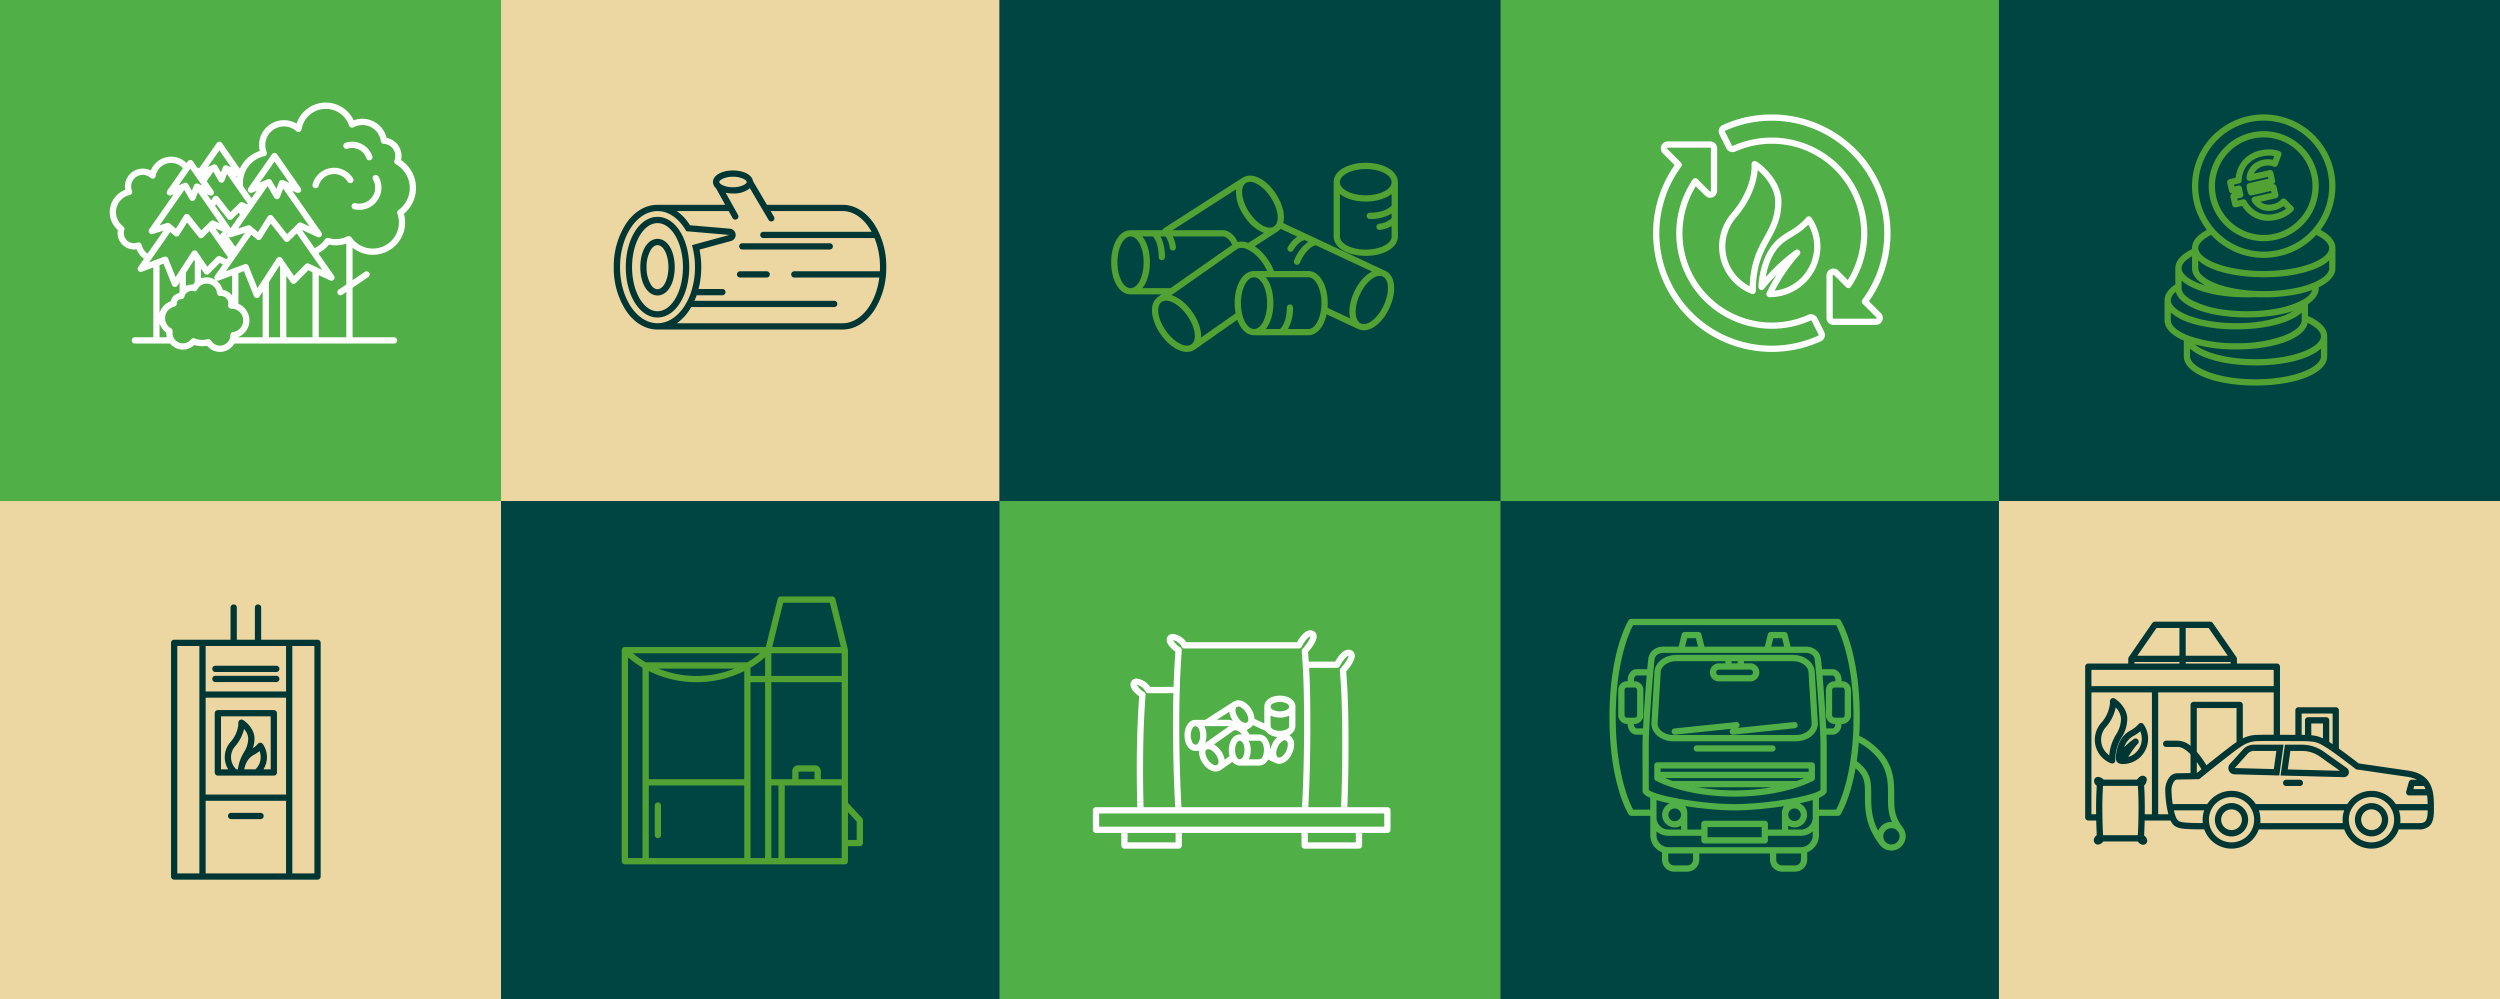
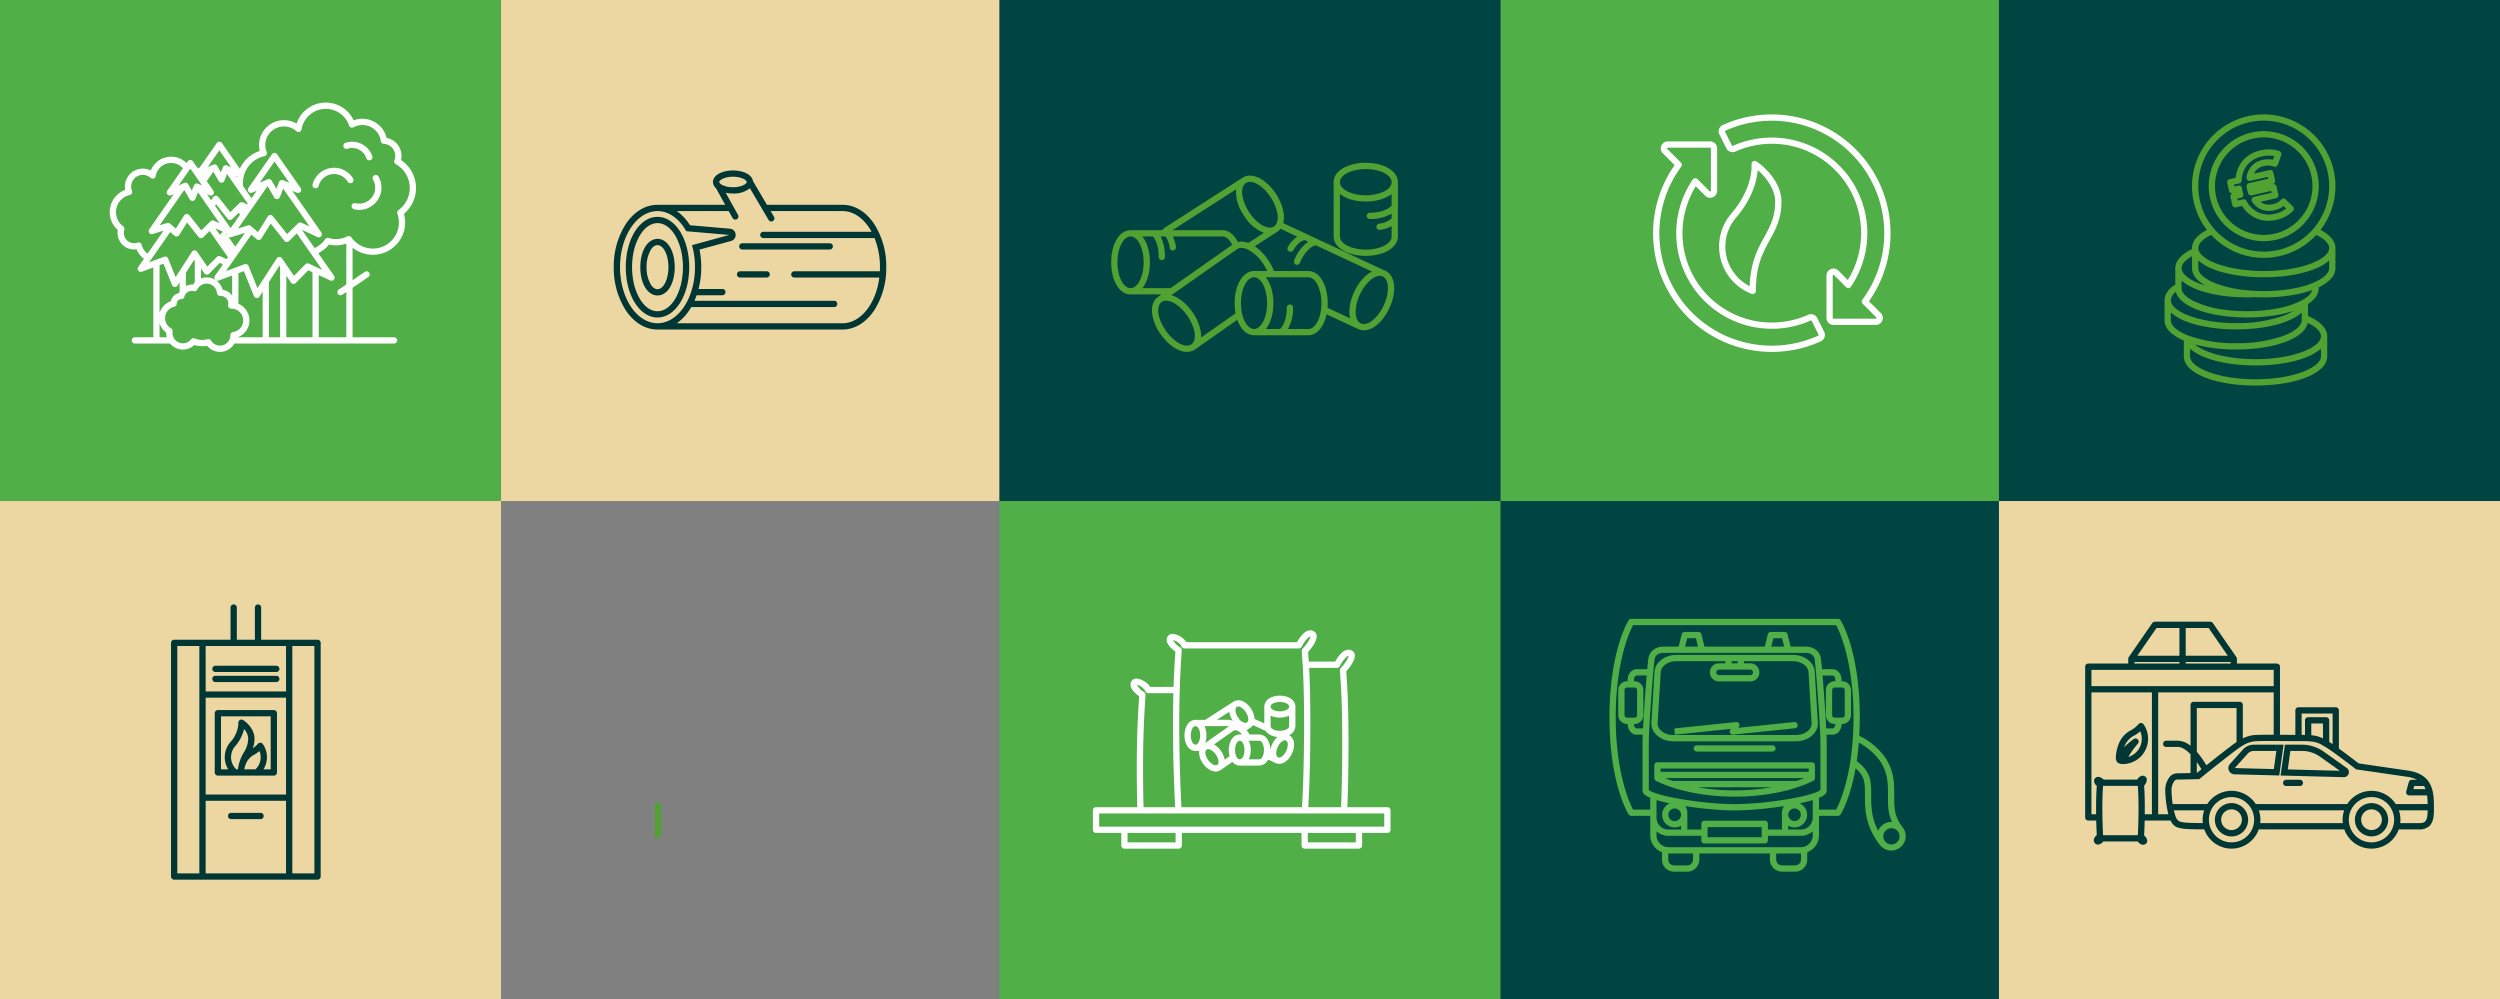
<svg xmlns="http://www.w3.org/2000/svg" width="973" height="389" viewBox="0 0 973 389">
  <rect x="0" y="0" width="973" height="389" fill="#808080" stroke="none" />
  <defs>
    <clipPath id="clip-path">
      <rect id="Rectangle_656" data-name="Rectangle 656" width="106.049" height="61.901" fill="none" />
    </clipPath>
    <clipPath id="clip-path-2">
      <rect id="Rectangle_657" data-name="Rectangle 657" width="58.242" height="107.122" fill="none" />
    </clipPath>
    <clipPath id="clip-path-3">
      <rect id="Rectangle_658" data-name="Rectangle 658" width="115.846" height="84.988" fill="#fff" />
    </clipPath>
    <clipPath id="clip-path-4">
      <rect id="Rectangle_662" data-name="Rectangle 662" width="115.347" height="98.38" fill="#50af47" />
    </clipPath>
    <clipPath id="clip-path-5">
      <rect id="Rectangle_663" data-name="Rectangle 663" width="135.741" height="88.323" fill="none" />
    </clipPath>
    <clipPath id="clip-path-6">
      <rect id="Rectangle_664" data-name="Rectangle 664" width="119.21" height="97.036" fill="#fff" />
    </clipPath>
    <clipPath id="clip-path-7">
      <rect id="Rectangle_668" data-name="Rectangle 668" width="92.415" height="92.417" fill="#fff" />
    </clipPath>
    <clipPath id="clip-path-8">
      <rect id="Rectangle_669" data-name="Rectangle 669" width="66.512" height="105.513" fill="none" />
    </clipPath>
    <clipPath id="clip-path-9">
      <rect id="Rectangle_670" data-name="Rectangle 670" width="93.891" height="104.258" fill="none" />
    </clipPath>
    <clipPath id="clip-path-10">
      <rect id="Rectangle_674" data-name="Rectangle 674" width="111.588" height="73.597" fill="none" />
    </clipPath>
  </defs>
  <g id="Groupe_27180" data-name="Groupe 27180" transform="translate(-763 -4213)">
    <g id="Groupe_27171" data-name="Groupe 27171">
      <rect id="Rectangle_678" data-name="Rectangle 678" width="194" height="195" transform="translate(958 4213)" fill="#ecd7a3" />
      <g id="Groupe_20913" data-name="Groupe 20913" transform="translate(1001.876 4279.35)">
        <g id="Groupe_20912" data-name="Groupe 20912" transform="translate(0 0)" clip-path="url(#clip-path)">
          <path id="Tracé_35974" data-name="Tracé 35974" d="M89.022,13.365h-29.4l-5.46-9.273C53.841,1.734,50.616,0,46.4,0c-4.421,0-7.76,1.91-7.787,4.447l0,.022,0,.009A3.3,3.3,0,0,0,39.781,6.9l3.6,6.468H17.025c-4.738,0-9.121,2.656-12.342,7.478A30.466,30.466,0,0,0,0,37.632,30.477,30.477,0,0,0,4.683,54.423C7.9,59.245,12.289,61.9,17.025,61.9h72c4.738,0,9.121-2.656,12.344-7.478a30.477,30.477,0,0,0,4.683-16.791,30.466,30.466,0,0,0-4.683-16.789c-3.223-4.824-7.606-7.478-12.344-7.478m-30.807,10.5a1.22,1.22,0,1,0,0,2.44h43.277a30.239,30.239,0,0,1,2.115,11.327c0,.538-.016,1.068-.042,1.6H70.275a1.22,1.22,0,0,0,0,2.44h33.079c-1.266,10.125-7.2,17.79-14.332,17.79H24.527a18.309,18.309,0,0,0,4.383-4.376c.441-.611.852-1.255,1.242-1.926H85.784a1.22,1.22,0,1,0,0-2.44H31.4q.461-1.034.852-2.133l.005-.022H42.275a1.22,1.22,0,0,0,0-2.44h-9.28a33.746,33.746,0,0,0,1.057-8.49,34.293,34.293,0,0,0-.677-6.843l12.271-3.349a2.441,2.441,0,0,0-.434-4.787L29.676,21.315a18.927,18.927,0,0,0-5.149-5.51h20.21l1.5,2.693a1.218,1.218,0,0,0,2.283-.53,1.206,1.206,0,0,0-.148-.657L47.53,15.8l-.679-1.22-.679-1.22-2.612-4.7a13.747,13.747,0,0,0,2.843.291A9.95,9.95,0,0,0,53,6.924l3.792,6.441.719,1.22.719,1.22,1.615,2.742.408.7a1.223,1.223,0,0,0,1.054.6A1.222,1.222,0,0,0,62.353,18l-1.293-2.2H89.022c4.568,0,8.641,3.143,11.316,8.06ZM2.44,37.632c0-10.809,5.252-19.776,12.145-21.516a10.167,10.167,0,0,1,1.22-.229,10,10,0,0,1,1.22-.082c4.5,0,8.519,3.046,11.2,7.835L45,25.085,30.443,29.06a31.283,31.283,0,0,1,1.167,8.572,30.724,30.724,0,0,1-1.666,10.141,23.092,23.092,0,0,1-3.013,5.879c-2.6,3.6-6.081,5.806-9.906,5.806a9.648,9.648,0,0,1-1.22-.082,9.82,9.82,0,0,1-1.22-.229C7.692,57.41,2.44,48.441,2.44,37.632M42.318,3.258A9.314,9.314,0,0,1,46.4,2.442a9.314,9.314,0,0,1,4.085.816c.829.412,1.264.891,1.264,1.22s-.435.81-1.264,1.222a9.314,9.314,0,0,1-4.085.816A9.314,9.314,0,0,1,42.318,5.7c-.829-.412-1.264-.891-1.264-1.222s.435-.809,1.264-1.22" transform="translate(0 0.001)" fill="#003633" />
          <path id="Tracé_35975" data-name="Tracé 35975" d="M14.9,49.039c6.922,0,12.344-8.6,12.344-19.588S21.827,9.865,14.9,9.865a8.3,8.3,0,0,0-2.442.37c-5.715,1.751-9.9,9.563-9.9,19.217s4.189,17.466,9.9,19.218a8.464,8.464,0,0,0,2.442.37M12.463,12.832a6.274,6.274,0,0,1,1.22-.391,5.816,5.816,0,0,1,1.222-.135c5.47,0,9.9,7.677,9.9,17.146S20.374,46.6,14.9,46.6a5.939,5.939,0,0,1-1.222-.134,6.4,6.4,0,0,1-1.22-.391C8.173,44.188,5,37.461,5,29.451s3.174-14.737,7.463-16.619" transform="translate(2.122 8.182)" fill="#003633" />
          <path id="Tracé_35976" data-name="Tracé 35976" d="M9.9,35.893a4.9,4.9,0,0,0,1.222.516,4.642,4.642,0,0,0,1.218.17c3.878,0,6.7-4.632,6.7-11.014s-2.817-11.014-6.7-11.014a4.642,4.642,0,0,0-1.218.17,4.842,4.842,0,0,0-1.222.518c-2.559,1.505-4.251,5.387-4.251,10.326S7.341,34.386,9.9,35.893m1.222-18.538a2.326,2.326,0,0,1,1.218-.362c2.349,0,4.251,3.838,4.251,8.572s-1.9,8.574-4.251,8.574a2.328,2.328,0,0,1-1.218-.364,4.158,4.158,0,0,1-1.222-1.2,12.64,12.64,0,0,1-1.809-7.012A12.64,12.64,0,0,1,9.9,18.553a4.158,4.158,0,0,1,1.222-1.2" transform="translate(4.685 12.068)" fill="#003633" />
          <path id="Tracé_35977" data-name="Tracé 35977" d="M26.682,16.7a1.22,1.22,0,0,0,1.22,1.22H61.936a1.22,1.22,0,1,0,0-2.44H27.9a1.22,1.22,0,0,0-1.22,1.22" transform="translate(22.127 12.837)" fill="#003633" />
          <path id="Tracé_35978" data-name="Tracé 35978" d="M37.77,21.445H27.431a1.221,1.221,0,0,0,0,2.442H37.77a1.221,1.221,0,0,0,0-2.442" transform="translate(21.736 17.785)" fill="#003633" />
        </g>
      </g>
    </g>
    <g id="Groupe_27179" data-name="Groupe 27179">
      <rect id="Rectangle_682" data-name="Rectangle 682" width="195" height="194" transform="translate(763 4408)" fill="#ecd7a3" />
      <g id="Groupe_20915" data-name="Groupe 20915" transform="translate(829.564 4448.246)">
        <g id="Groupe_20914" data-name="Groupe 20914" transform="translate(0 0)" clip-path="url(#clip-path-2)">
          <path id="Tracé_35979" data-name="Tracé 35979" d="M57.02,13.736H35.076V1.22a1.22,1.22,0,1,0-2.44,0V13.736h-7.03V1.22a1.221,1.221,0,0,0-2.442,0V13.736H1.22A1.221,1.221,0,0,0,0,14.956V105.9a1.221,1.221,0,0,0,1.22,1.22h55.8a1.221,1.221,0,0,0,1.222-1.22V14.956a1.221,1.221,0,0,0-1.222-1.22M2.442,16.178h8.59v88.506H2.442Zm21.944,0H44.768V33.862H13.474V16.178ZM13.474,36.3H44.768V73.985H13.474Zm0,40.123H44.768v28.257H13.474ZM55.8,104.682H47.21V16.176H55.8Z" transform="translate(0 -0.001)" fill="#003633" />
          <path id="Tracé_35980" data-name="Tracé 35980" d="M24.8,44.344H13.339a1.221,1.221,0,0,0,0,2.442H24.8a1.221,1.221,0,0,0,0-2.442" transform="translate(10.05 36.772)" fill="#003633" />
          <path id="Tracé_35981" data-name="Tracé 35981" d="M10,17.621H33.689a1.221,1.221,0,1,0,0-2.442H10a1.221,1.221,0,0,0,0,2.442" transform="translate(7.278 12.587)" fill="#003633" />
          <path id="Tracé_35982" data-name="Tracé 35982" d="M10,15.486H33.689a1.221,1.221,0,1,0,0-2.442H10a1.221,1.221,0,0,0,0,2.442" transform="translate(7.278 10.816)" fill="#003633" />
          <path id="Tracé_35983" data-name="Tracé 35983" d="M32.3,22.48H10.519A1.22,1.22,0,0,0,9.3,23.7V46.754a1.221,1.221,0,0,0,1.22,1.222H32.3a1.222,1.222,0,0,0,1.222-1.222V23.7A1.22,1.22,0,0,0,32.3,22.48M15.641,40.818a6.523,6.523,0,0,1,1.579-4.251A15.275,15.275,0,0,0,20.7,29.85a5.869,5.869,0,0,1,1.639,3.635,10.211,10.211,0,0,1-1.69,5.438,16.907,16.907,0,0,0-2.33,6.611h-.64a6.522,6.522,0,0,1-2.032-4.716M21.6,42.992a6.863,6.863,0,0,1,3.152-3.2,15.5,15.5,0,0,0,1.977-1.366,6.5,6.5,0,0,1-1.582,7.107H20.8a10.191,10.191,0,0,1,.8-2.543m9.483,2.543H28.274a8.947,8.947,0,0,0-.251-9.821,1.221,1.221,0,0,0-.948-.523,1.237,1.237,0,0,0-.99.435,8.236,8.236,0,0,1-1.965,1.683,10.968,10.968,0,0,0,.653-3.823c0-2.969-2.29-5.775-4.418-7.127a1.221,1.221,0,0,0-1.875,1.05c0,.271,0,.527-.005.772a11.978,11.978,0,0,1-3.121,6.812,8.922,8.922,0,0,0-.8,10.542H11.741V24.92H31.08Z" transform="translate(7.711 18.641)" fill="#003633" />
        </g>
      </g>
    </g>
    <g id="Groupe_27177" data-name="Groupe 27177">
      <rect id="Rectangle_685" data-name="Rectangle 685" width="195" height="194" transform="translate(1152 4408)" fill="#50af47" />
      <g id="Groupe_20917" data-name="Groupe 20917" transform="translate(1188.349 4458.301)">
        <g id="Groupe_20916" data-name="Groupe 20916" transform="translate(0 0)" clip-path="url(#clip-path-3)">
          <path id="Tracé_35984" data-name="Tracé 35984" d="M23.76,35.426h1.478a5.114,5.114,0,0,0,0,1.447,8.251,8.251,0,0,0,1.445,3.452,7.686,7.686,0,0,0,3.273,2.768,4.669,4.669,0,0,0,1.227.322,4.149,4.149,0,0,0,.448.037,3.694,3.694,0,0,0,.77-.09,3.389,3.389,0,0,0,.92-.338,2.474,2.474,0,0,0,.333-.2l4.487-3.148A3.643,3.643,0,0,0,41,41.128h7.588a3.857,3.857,0,0,0,3.346-2.162c.035-.06.064-.123.1-.183l1.129.527,1.222.571.507.238a3.426,3.426,0,0,0,1.458.32c1.915,0,3.821-1.531,4.974-4a8.273,8.273,0,0,0,.825-3.649,3.979,3.979,0,0,0-1.934-3.531,3.949,3.949,0,0,0,2.449-3.494V18.182c0-2.475-2.546-4.27-6.053-4.27a8.456,8.456,0,0,0-3.1.551,5.954,5.954,0,0,0-1.182.616,4.387,4.387,0,0,0-1.143,1.12,3.448,3.448,0,0,0-.629,1.983V24.73l-3.814-1.782c0-.137-.005-.273-.02-.413a8.27,8.27,0,0,0-1.3-3.509C44.1,16.974,42.2,15.7,40.448,15.7a3.52,3.52,0,0,0-1.573.373,2.692,2.692,0,0,0-.318.172l-6.09,3.913-1.244.8-1.238.8-2.234,1.434c-.066.042-.124.091-.187.137h-3.8c-2.473,0-4.27,2.545-4.27,6.053s1.8,6.051,4.27,6.051M32.4,23.1l4.544-2.92a7.178,7.178,0,0,0,.415,1.716,8.751,8.751,0,0,0,.551,1.191c.1.185.212.37.331.552.031.049.064.1.1.145a3.551,3.551,0,0,0-1.73-.465H32.053ZM49.818,37.747a1.526,1.526,0,0,1-1.226.938h-4.1a7.793,7.793,0,0,0,.761-3.071c.011-.177.018-.357.018-.538,0-.282-.016-.552-.038-.82v-.015a8.639,8.639,0,0,0-.245-1.449,6.836,6.836,0,0,0-.5-1.328h4.1c1.01,0,1.827,1.615,1.827,3.611,0,.084,0,.168-.007.252a6.536,6.536,0,0,1-.165,1.271,4.528,4.528,0,0,1-.43,1.147M41,38.686a1.187,1.187,0,0,1-.851-.415,2.441,2.441,0,0,1-.37-.512,3.725,3.725,0,0,1-.251-.543,5.722,5.722,0,0,1-.3-1.279,6.884,6.884,0,0,1-.055-.86,7.187,7.187,0,0,1,.051-.832,5.606,5.606,0,0,1,.307-1.306,3.749,3.749,0,0,1,.251-.545,2.49,2.49,0,0,1,.37-.512,1.439,1.439,0,0,1,.461-.333,1,1,0,0,1,.39-.082c.611,0,1.152.595,1.484,1.507a5.157,5.157,0,0,1,.168.56,6.318,6.318,0,0,1,.148.935c.013.143.02.289.024.435,0,.059,0,.115,0,.174a6.679,6.679,0,0,1-.146,1.418c-.28,1.29-.927,2.191-1.681,2.191m-12.318.236a5.612,5.612,0,0,1-1.045-2.545,2.151,2.151,0,0,1,.093-.951,1.046,1.046,0,0,1,.373-.51,1.062,1.062,0,0,1,.62-.181,2.376,2.376,0,0,1,1.141.362,4.873,4.873,0,0,1,.488.329,5.873,5.873,0,0,1,.739.68,6.96,6.96,0,0,1,.582.715,6.831,6.831,0,0,1,.653,1.154c.518,1.173.552,2.263.031,2.76a.887.887,0,0,1-.108.091,1.05,1.05,0,0,1-.62.183,1.857,1.857,0,0,1-.488-.082,2.751,2.751,0,0,1-.426-.165,4.208,4.208,0,0,1-.8-.516,6.448,6.448,0,0,1-1.229-1.326m6.428-.1a8.305,8.305,0,0,0-1.432-3.4l0-.005a9.316,9.316,0,0,0-1.019-1.215c-.1-.1-.207-.2-.313-.3l-.038-.033a7.171,7.171,0,0,0-1.222-.893c-.042-.024-.084-.046-.126-.068l.126-.088.417-.293.8-.563,2.89-2.029.982-.688.042-.029,1.052-.739.975-.684.375-.263a1.026,1.026,0,0,1,.479-.163,1.186,1.186,0,0,1,.141-.018c.053,0,.11.013.165.018a2.79,2.79,0,0,1,1.2.483c.053.037.106.071.159.11a5.685,5.685,0,0,1,.807.721c.1.106.2.216.295.333H41c-.048,0-.1.007-.143.009a3.416,3.416,0,0,0-1.211.269,3.692,3.692,0,0,0-.915.571,4.326,4.326,0,0,0-.355.333,4.9,4.9,0,0,0-.5.616c-.084.126-.166.258-.245.4a6.4,6.4,0,0,0-.324.686,7.257,7.257,0,0,0-.324,1,8.57,8.57,0,0,0-.214,1.291c-.026.287-.044.58-.044.884,0,.115.007.227.011.34a8.736,8.736,0,0,0,.3,2.051Zm22.308-1.237A1.915,1.915,0,0,1,56.348,38a.976.976,0,0,1-.423-.091c-.916-.428-.973-2.239-.128-4.046.723-1.546,1.871-2.587,2.762-2.587a.982.982,0,0,1,.423.091,1.517,1.517,0,0,1,.713,1.357,6.234,6.234,0,0,1-2.274,4.864m2.8-11.817c0,1-1.577,1.805-3.536,1.826l-.075,0a5.938,5.938,0,0,1-2.42-.474c-.68-.313-1.121-.752-1.18-1.246A1.08,1.08,0,0,1,53,25.769v-4.1a6.693,6.693,0,0,0,.993.4,8.753,8.753,0,0,0,2.618.382,8.1,8.1,0,0,0,3.611-.779Zm0-7.588c0,1.01-1.617,1.827-3.611,1.827a5.523,5.523,0,0,1-2.764-.653A1.467,1.467,0,0,1,53,18.182a1.379,1.379,0,0,1,.7-1.079,2.537,2.537,0,0,1,.229-.141,6.228,6.228,0,0,1,5.365,0,1.521,1.521,0,0,1,.927,1.22m-9.062,9.525a4.164,4.164,0,0,0,.626.728,5.322,5.322,0,0,0,1.242.84,6.97,6.97,0,0,0,1.233.463,8.576,8.576,0,0,0,1.429.252A7.508,7.508,0,0,0,54.3,31.563a9.676,9.676,0,0,0-1.18,2.479A8.442,8.442,0,0,0,52.86,35.1l0-.022a7.777,7.777,0,0,0-1.017-4.043,3.807,3.807,0,0,0-3.252-2.01h-3.8a9.531,9.531,0,0,0-.6-.979q-.258-.365-.534-.693l1.441-.924v0a3.412,3.412,0,0,0,1.046-1.063Zm-7.793-7.359a6.692,6.692,0,0,1,.664,1.332,4.561,4.561,0,0,1,.276,1.253c0,.077.005.152,0,.225a1.468,1.468,0,0,1-.439,1.143.891.891,0,0,1-.091.073,1.042,1.042,0,0,1-.571.157,3.756,3.756,0,0,1-2.519-1.654,6.4,6.4,0,0,1-.4-.554c-.126-.2-.24-.4-.342-.593a6.159,6.159,0,0,1-.452-1.145c-.285-1.043-.174-1.934.38-2.288a1.042,1.042,0,0,1,.571-.157,2.122,2.122,0,0,1,.96.284,5.608,5.608,0,0,1,1.957,1.924M27.4,25.764H36.6a.94.94,0,0,1,.249.037l-.609.428-1.434,1.006-2.491,1.747-1.226.86-.732.514-.492.346-.527.368-1,.7-.8.563a7.466,7.466,0,0,0,.32-1.147,9.257,9.257,0,0,0,.174-1.815c0-.073-.005-.143-.005-.214a8.176,8.176,0,0,0-.666-3.177c-.033-.075-.07-.148-.106-.22Zm-4.857.927a1.521,1.521,0,0,1,1.22-.927c1.01,0,1.829,1.615,1.829,3.611s-.82,3.609-1.829,3.609a1.517,1.517,0,0,1-1.22-.927,6.229,6.229,0,0,1,0-5.365" transform="translate(16.163 11.537)" fill="#fff" />
          <path id="Tracé_35985" data-name="Tracé 35985" d="M114.626,68.854H99.044c.236-5.985.445-14.248.445-24.7,0-15.8-.481-22.487-.8-26.91-.029-.426-.059-.832-.086-1.224,1.215-1.379,3.708-4.515,3.315-6.585a2.217,2.217,0,0,0-1.246-1.613c-2.8-1.355-5.378,2.557-6.391,4.37H84.015c-.06-.915-.119-1.734-.174-2.486-.031-.426-.06-.83-.086-1.222C84.968,7.1,87.463,3.966,87.07,1.893A2.221,2.221,0,0,0,85.824.28c-2.8-1.355-5.378,2.557-6.391,4.372H36.4A7.464,7.464,0,0,0,31.169,1.4a2.285,2.285,0,0,0-2.276,1.432c-.845,2.2,1.745,4.431,3.21,5.475-.031.492-.064,1.015-.1,1.579-.179,2.81-.428,6.719-.605,12.154H22.308a7.474,7.474,0,0,0-5.228-3.249A2.277,2.277,0,0,0,14.8,20.228c-.847,2.2,1.745,4.431,3.209,5.475-.029.49-.062,1.013-.1,1.577-.309,4.87-.829,13.019-.829,26.726,0,4.813.064,9.788.188,14.848H1.22A1.22,1.22,0,0,0,0,70.076v7.582A1.22,1.22,0,0,0,1.22,78.88h9.842v4.886a1.22,1.22,0,0,0,1.22,1.222H33.415a1.222,1.222,0,0,0,1.222-1.222V78.88H81.209v4.886a1.221,1.221,0,0,0,1.22,1.222h21.135a1.221,1.221,0,0,0,1.22-1.222V78.88h9.841a1.221,1.221,0,0,0,1.22-1.222V70.076a1.221,1.221,0,0,0-1.22-1.222M113.4,76.438H2.44V71.3H113.4Zm-11.06,6.108H83.651V78.878h18.693Zm-70.149,0H13.5V78.878H32.2ZM19.528,54.006c0-13.628.516-21.73.823-26.572.053-.84.1-1.6.141-2.281a1.22,1.22,0,0,0-.558-1.1,7.672,7.672,0,0,1-2.848-2.832,5.07,5.07,0,0,1,3.32,2.437,1.223,1.223,0,0,0,1.154.823h9.768c-.091,3.461-.152,7.474-.152,12.128,0,13.963.536,26.215.852,32.241H19.716c-.124-5.06-.188-10.037-.188-14.848M33.842,22.043c.177-5.36.423-9.22.6-12,.053-.84.1-1.6.141-2.281a1.225,1.225,0,0,0-.558-1.1,7.668,7.668,0,0,1-2.85-2.83A5.08,5.08,0,0,1,34.5,6.269a1.219,1.219,0,0,0,1.154.823H80.166a1.222,1.222,0,0,0,1.09-.673C82.336,4.268,84,2.356,84.679,2.453c-.02.768-1.449,3-3.075,4.767a1.222,1.222,0,0,0-.32.907c.037.554.079,1.13.123,1.751.051.7.1,1.465.161,2.31.026.388.053.8.079,1.222q.036.582.071,1.22c.247,4.445.481,10.99.481,21.982,0,15.988-.5,26.9-.814,32.241H34.473c-.313-5.947-.854-18.229-.854-32.241,0-4.659.06-8.671.152-12.128.011-.415.022-.821.033-1.222s.026-.821.038-1.22m61.173-7.412a1.227,1.227,0,0,0,1.092-.673c1.079-2.151,2.744-4.072,3.421-3.966-.018.768-1.449,3-3.075,4.767a1.219,1.219,0,0,0-.32.907c.037.554.079,1.13.123,1.751.316,4.388.792,11.02.792,26.735,0,10.474-.21,18.737-.445,24.7H83.828c.322-5.437.812-16.348.812-32.241,0-10.939-.23-17.508-.477-21.982Z" transform="translate(0 0.001)" fill="#fff" />
        </g>
      </g>
    </g>
    <g id="Groupe_27176" data-name="Groupe 27176">
      <rect id="Rectangle_684" data-name="Rectangle 684" width="194" height="194" transform="translate(1347 4408)" fill="#004542" />
      <g id="Groupe_20925" data-name="Groupe 20925" transform="translate(1389.404 4453.864)">
        <g id="Groupe_20924" data-name="Groupe 20924" transform="translate(0 0)" clip-path="url(#clip-path-4)">
          <path id="Tracé_35995" data-name="Tracé 35995" d="M114.035,81.033c-3.216-4.187-3.207-7.509-3.2-11.715v-.726c0-5.221,0-11.722-6.3-17.9a26.712,26.712,0,0,0-7.312-5.173c.124-2.263.2-4.656.2-7.189,0-25.641-7.143-37.279-7.447-37.762A1.222,1.222,0,0,0,88.943,0H8.479A1.219,1.219,0,0,0,7.447.571C7.141,1.054,0,12.692,0,38.332S7.141,75.611,7.447,76.094a1.219,1.219,0,0,0,1.032.571h7.4v7.559a7.086,7.086,0,0,0,4.571,6.613V93.7a4.687,4.687,0,0,0,4.681,4.681h5.159A4.686,4.686,0,0,0,34.967,93.7V91.3h27.49v2.4a4.687,4.687,0,0,0,4.681,4.681h5.157A4.687,4.687,0,0,0,76.976,93.7V90.836a7.085,7.085,0,0,0,4.573-6.613V76.665h7.394a1.222,1.222,0,0,0,1.034-.571c.21-.333,3.688-6,5.815-17.945.252.22.5.448.757.7,2.879,2.821,2.879,5.281,2.879,9.746v.059c0,5.239,0,11.759,5.751,19.246a.265.265,0,0,0,.031.033,5.6,5.6,0,1,0,8.832-6.884l-.007-.013M93.573,56.508C91.881,66.7,89.157,72.476,88.23,74.225h-6.68V69.668c3-1.27,3.007-2.321,3.007-2.958V48.381c0-.611-.018-1.41-.051-2.343-.011-.307-.022-.627-.037-.964H87a3.256,3.256,0,0,0,2.612-1.628,4.448,4.448,0,0,0,.724-2.409v-.128h.22a3.454,3.454,0,0,0,3.45-3.45V27.723a3.453,3.453,0,0,0-3.45-3.448h-.22v-.638c0-2.113-1.59-4.035-3.337-4.035H82.72c-.148-1.6-.285-2.967-.406-3.984-.344-2.881-2.722-4.818-5.92-4.818H70.5L69.311,6a1.221,1.221,0,0,0-1.185-.926h-5.3A1.223,1.223,0,0,0,61.639,6l-1.191,4.8H36.975L35.782,6A1.221,1.221,0,0,0,34.6,5.073H29.3A1.223,1.223,0,0,0,28.11,6L26.92,10.8h-5.89c-3.2,0-5.577,1.937-5.92,4.818C14.989,16.634,14.85,18,14.7,19.6H10.421c-1.745,0-3.337,1.923-3.337,4.035v.638h-.22a3.455,3.455,0,0,0-3.45,3.448v9.735a3.455,3.455,0,0,0,3.45,3.45h.22v.128c0,2.113,1.591,4.037,3.337,4.037h2.532c-.055,1.357-.086,2.5-.086,3.307V66.71c0,.637.005,1.688,3.007,2.956v4.559H9.194C7.813,71.622,2.44,60.1,2.44,38.332S7.815,5.04,9.192,2.442H88.23c1.381,2.6,6.752,14.126,6.752,35.89,0,2.179-.055,4.249-.154,6.223-.042.862-.1,1.7-.154,2.526-.176,2.449-.419,4.732-.71,6.845-.123.891-.254,1.749-.391,2.581m-16.6,31.614a4.607,4.607,0,0,1-2.44.737c-.022,0-.044,0-.066,0H22.954c-.022,0-.044,0-.066,0a4.642,4.642,0,0,1-4.573-4.635V82.7a7.114,7.114,0,0,0,2.131,1.277,6.85,6.85,0,0,0,1.22.344,7.076,7.076,0,0,0,1.222.119c.022,0,.044,0,.066,0H35.746V86.2a1.221,1.221,0,0,0,1.22,1.22h23.49a1.22,1.22,0,0,0,1.22-1.22V84.441H74.47c.022,0,.044,0,.066,0a7.055,7.055,0,0,0,1.22-.119,6.807,6.807,0,0,0,1.22-.344A7.069,7.069,0,0,0,79.107,82.7v1.526a4.635,4.635,0,0,1-2.131,3.9M74.536,93.7a2.242,2.242,0,0,1-2.241,2.239H67.138A2.243,2.243,0,0,1,64.9,93.7V91.3H74.47c.022,0,.044,0,.066,0Zm-42.011,0a2.241,2.241,0,0,1-2.239,2.239H25.127A2.241,2.241,0,0,1,22.888,93.7V91.3c.022,0,.044,0,.066,0h9.571ZM9.746,26.715a1.009,1.009,0,0,1,1.008,1.008v9.735a1.009,1.009,0,0,1-1.008,1.008H6.865a1.009,1.009,0,0,1-1.008-1.008V27.723a1.009,1.009,0,0,1,1.008-1.008H9.746Zm-.22,14.193h.22a3.454,3.454,0,0,0,3.45-3.45V27.723a3.453,3.453,0,0,0-3.45-3.448h-.22v-.638a1.749,1.749,0,0,1,.895-1.6h4.066c-.532,6.241-1.121,14.663-1.421,20.59H10.432a1.732,1.732,0,0,1-.905-1.6Zm5.781,7.473c0-5.545,1.46-26.04,2.226-32.475.2-1.668,1.505-2.665,3.5-2.665H76.394c1.99,0,3.3,1,3.494,2.665.629,5.281,1.725,20.023,2.1,28.209.08,1.789.128,3.271.128,4.266V66.558a2.253,2.253,0,0,1-.565.41,9.781,9.781,0,0,1-1.22.562c-.2.08-.423.163-.664.247-.174.062-.36.126-.558.19q-.351.115-.752.236c-.445.134-.935.273-1.473.413-.413.108-.852.218-1.324.331s-1,.23-1.549.349c-1.158.249-2.464.5-3.933.759-.207.037-.413.073-.627.108-1.291.22-2.612.423-3.944.609q-.782.11-1.566.212c-.445.057-.891.113-1.335.166a121.588,121.588,0,0,1-13.892.957,121.617,121.617,0,0,1-13.893-.957c-.445-.053-.889-.11-1.334-.166q-.785-.1-1.568-.212c-1.33-.187-2.651-.39-3.944-.609-.212-.035-.421-.071-.627-.108-1.467-.256-2.773-.51-3.933-.759-.549-.119-1.065-.234-1.549-.349s-.911-.223-1.324-.331c-.538-.141-1.028-.28-1.473-.413q-.4-.121-.752-.236c-.2-.064-.382-.128-.558-.19-.24-.084-.461-.166-.662-.247a9.656,9.656,0,0,1-1.22-.562,2.272,2.272,0,0,1-.567-.41Zm72.37-9.915a1.01,1.01,0,0,1-1.01-1.008V27.723a1.01,1.01,0,0,1,1.01-1.008h2.879a1.009,1.009,0,0,1,1.008,1.008v9.735a1.009,1.009,0,0,1-1.008,1.008H87.677Zm.22-14.192h-.22a3.453,3.453,0,0,0-3.45,3.448v9.735a3.454,3.454,0,0,0,3.45,3.45h.22v.128a1.746,1.746,0,0,1-.9,1.6H84.357c-.3-5.927-.891-14.349-1.423-20.59h4.057a1.732,1.732,0,0,1,.905,1.6ZM74.331,75.445a2.438,2.438,0,1,1-.933-1.22,2.438,2.438,0,0,1,.933,1.22M64.9,82H61.676V79.8a1.22,1.22,0,0,0-1.22-1.222H36.966a1.221,1.221,0,0,0-1.22,1.222V82H30.311V75.487l0-.042a4.479,4.479,0,0,0-.177-1.22,5.235,5.235,0,0,0-.627-1.341c1,.154,2.007.3,3.022.435.406.053.814.108,1.22.159s.814.1,1.222.146c2.078.245,4.147.446,6.137.6,2.757.21,5.358.326,7.608.326s4.849-.115,7.606-.326c1.99-.154,4.061-.355,6.139-.6.406-.048.814-.1,1.22-.146s.814-.106,1.22-.159c1.017-.135,2.027-.282,3.022-.435a5.17,5.17,0,0,0-.626,1.341,4.479,4.479,0,0,0-.179,1.22l0,.042V82Zm-5.662,1.22v1.756H38.186V81.019H59.236v2.2ZM27.421,77.664a2.464,2.464,0,1,1-1.107-3.682,2.373,2.373,0,0,1,.463.243,2.473,2.473,0,0,1,.644,3.439M62.964,10.8l.816-3.285h3.393l.814,3.285Zm-33.529,0,.816-3.285h3.391L34.46,10.8ZM18.315,75.445V70.53c.137.042.274.084.419.126.562.163,1.184.329,1.859.5.379.093.772.188,1.187.284.384.088.781.176,1.2.265.137.029.284.059.426.088a4.885,4.885,0,0,0-2.455,2.435,5.084,5.084,0,0,0-.45,2.038c0,.135.011.269.02.4a4.885,4.885,0,0,0,1.147,2.766,4.938,4.938,0,0,0,1.222,1.032,4.854,4.854,0,0,0,4.981.029V82H22.954c-.022,0-.044,0-.066,0a4.632,4.632,0,0,1-2.442-.739,4.635,4.635,0,0,1-2.131-3.9V75.445Zm60.792,1.22v.7a4.635,4.635,0,0,1-2.131,3.9,4.632,4.632,0,0,1-2.44.739c-.022,0-.044,0-.066,0H69.553V80.492a4.9,4.9,0,0,0,7.35-3.827c.011-.134.02-.267.02-.4a5.016,5.016,0,0,0-.073-.818,4.826,4.826,0,0,0-.377-1.22,4.866,4.866,0,0,0-1.963-2.179,5.421,5.421,0,0,0-.49-.256l.426-.088c.417-.09.812-.177,1.2-.265q.623-.143,1.187-.284,1.015-.252,1.86-.5c.145-.042.28-.084.417-.124v6.134ZM98.258,57.1a19.794,19.794,0,0,0-2.014-1.732c.326-2.213.6-4.619.8-7.211a24.853,24.853,0,0,1,5.782,4.279c5.57,5.459,5.57,10.9,5.57,16.154l0,.719c-.007,3.232-.015,6.329,1.562,9.726-.073,0-.146-.011-.221-.011a5.613,5.613,0,0,0-5.168,3.43c-2.7-5.157-2.7-9.7-2.7-13.806v-.059c0-4.617,0-7.952-3.611-11.49m11.481,30.7a3.166,3.166,0,1,1,3.166-3.166,3.17,3.17,0,0,1-3.166,3.166" transform="translate(0 -0.001)" fill="#50af47" />
          <path id="Tracé_35996" data-name="Tracé 35996" d="M17.488,41.294H65.156c4.729,0,8.576-3.113,8.576-6.942,0-.024,0-.049,0-.073l-1.2-19.712c-.026-3.81-3.863-6.9-8.576-6.9H18.687c-4.712,0-8.55,3.091-8.576,6.9l-1.2,19.712c0,.024,0,.048,0,.073,0,3.829,3.847,6.942,8.577,6.942M38.917,13.378h8.5a1.086,1.086,0,0,1,0,2.171h-12.2a1.086,1.086,0,0,1,0-2.171Zm3.589-2.44H40.137v-.83h2.369ZM12.549,14.68c0-.024,0-.049,0-.073,0-2.482,2.753-4.5,6.135-4.5H37.7v.832H35.223a3.526,3.526,0,1,0,0,7.052h12.2a3.526,3.526,0,1,0,0-7.052H44.948v-.832h19.01c3.382,0,6.135,2.02,6.135,4.5,0,.024,0,.049,0,.073l1.2,19.707c-.026,2.466-2.768,4.465-6.135,4.465H17.488c-3.368,0-6.11-2-6.135-4.465Z" transform="translate(7.39 6.356)" fill="#50af47" />
-           <path id="Tracé_35997" data-name="Tracé 35997" d="M14.44,26.87a.945.945,0,0,0,.124-.007L36.433,24.6a1.218,1.218,0,0,0,.622,2.265.964.964,0,0,0,.128-.007l24-2.479a1.22,1.22,0,1,0-.251-2.427L39.064,24.215a1.219,1.219,0,0,0-.75-2.259l-24,2.479a1.221,1.221,0,0,0,.126,2.435" transform="translate(10.963 18.201)" fill="#50af47" />
+           <path id="Tracé_35997" data-name="Tracé 35997" d="M14.44,26.87a.945.945,0,0,0,.124-.007L36.433,24.6a1.218,1.218,0,0,0,.622,2.265.964.964,0,0,0,.128-.007l24-2.479a1.22,1.22,0,1,0-.251-2.427L39.064,24.215a1.219,1.219,0,0,0-.75-2.259l-24,2.479" transform="translate(10.963 18.201)" fill="#50af47" />
          <path id="Tracé_35998" data-name="Tracé 35998" d="M70.851,30.514h-60.1a1.221,1.221,0,0,0-1.22,1.222v4.908a1.216,1.216,0,0,0,.4.9,1.108,1.108,0,0,0,.274.188c.26.132.534.254.8.38a48.165,48.165,0,0,0,5.179,2.067c1.317.443,2.682.852,4.1,1.22,1.815.472,3.706.88,5.652,1.222a86.606,86.606,0,0,0,14.863,1.266,86.6,86.6,0,0,0,14.861-1.266c1.946-.342,3.836-.75,5.651-1.222,1.416-.368,2.78-.777,4.1-1.22a48.2,48.2,0,0,0,5.181-2.067c.269-.126.541-.251.8-.38a1.18,1.18,0,0,0,.274-.188,1.214,1.214,0,0,0,.4-.9V31.736a1.22,1.22,0,0,0-1.22-1.222M11.978,32.956H69.631v1.266H11.978V32.956Zm28.828,8.493c-.895,0-1.784-.018-2.671-.046a83.062,83.062,0,0,1-11.742-1.178H55.217A83.089,83.089,0,0,1,43.475,41.4c-.887.027-1.776.046-2.669.046m24.1-3.666H16.7q-1.534-.524-2.954-1.12H67.859q-1.421.593-2.954,1.12" transform="translate(7.908 25.304)" fill="#50af47" />
          <path id="Tracé_35999" data-name="Tracé 35999" d="M48.584,29.341a1.22,1.22,0,0,0,0-2.44H19.131a1.22,1.22,0,1,0,0,2.44Z" transform="translate(14.853 22.308)" fill="#50af47" />
        </g>
      </g>
    </g>
    <g id="Groupe_27175" data-name="Groupe 27175">
      <rect id="Rectangle_686" data-name="Rectangle 686" width="195" height="194" transform="translate(1541 4408)" fill="#ecd7a3" />
      <g id="Groupe_20927" data-name="Groupe 20927" transform="translate(1574.545 4454.966)">
        <g id="Groupe_20926" data-name="Groupe 20926" transform="translate(0 0)" clip-path="url(#clip-path-5)">
          <path id="Tracé_36000" data-name="Tracé 36000" d="M125.607,57.942l-19.156-2.788c-1-.774-4.628-3.565-7.7-5.784V34.511a1.221,1.221,0,0,0-1.222-1.22h-14.5a1.221,1.221,0,0,0-1.22,1.22v9.536c-1.313-.005-2.678-.015-4.034-.022-.659-.005-1.312-.009-1.954-.013v-26.5A1.222,1.222,0,0,0,74.6,16.293H59.062V14.471l0-.046c0-.027-.005-.055-.009-.082a1.156,1.156,0,0,0-.044-.221c-.007-.026-.013-.049-.022-.075a1.31,1.31,0,0,0-.135-.267l0,0L49.694.527a1.221,1.221,0,0,0-1-.527H27.13a1.224,1.224,0,0,0-1,.527L16.974,13.776l0,0a1.216,1.216,0,0,0-.134.267c-.009.026-.016.049-.024.075a1.156,1.156,0,0,0-.044.221c0,.027-.007.055-.009.082l0,.046v1.822H1.22A1.22,1.22,0,0,0,0,17.515V76.167a1.219,1.219,0,0,0,1.22,1.22H4.306c.059,2.433.15,4.44.216,5.682A3.025,3.025,0,0,0,3.4,84.651a1.766,1.766,0,0,0,.265,1.392,1.59,1.59,0,0,0,1.3.708H4.99a2.978,2.978,0,0,0,2.056-1.209H20.475A3.234,3.234,0,0,0,22.1,86.766a1.775,1.775,0,0,0,.435.055,1.7,1.7,0,0,0,.88-.243,1.524,1.524,0,0,0,.75-1.235,2.86,2.86,0,0,0-1.229-2.137c.07-1.141.165-3.1.221-5.819H33.227c.024.048.046.1.068.145C34.912,80.6,36.67,80.8,46.363,80.826a11.245,11.245,0,0,0,21.2,0h33.282a11.244,11.244,0,0,0,21.2,0h7.013l.291,0h.291a5.8,5.8,0,0,0,4.383-1.346c1.151-1.145,1.71-3.049,1.71-5.817V72.88c.018-6,.042-13.458-10.131-14.938m-14.159,27.94a8.817,8.817,0,1,1,8.431-6.273,8.819,8.819,0,0,1-8.431,6.273M68.133,78.388c.038-.329.062-.662.071-1,0-.1.007-.207.007-.309,0-.307-.015-.611-.04-.911a11.034,11.034,0,0,0-.576-2.755h33.221a11.213,11.213,0,0,0-.616,3.666,11.528,11.528,0,0,0,.079,1.312ZM56.965,85.883a8.771,8.771,0,0,1-8.791-8.5c0-.1-.015-.2-.015-.309,0-.309.016-.611.046-.911a8.915,8.915,0,0,1,.225-1.22,8.793,8.793,0,0,1,17.069,0,8.916,8.916,0,0,1,.225,1.22,8.8,8.8,0,0,1,.048.911c0,.1-.013.2-.016.309a8.771,8.771,0,0,1-8.79,8.5m-20.793-8.5a3.049,3.049,0,0,1-.715-.993c-.035-.066-.071-.148-.106-.227a9.847,9.847,0,0,1-.432-1.22c-.134-.455-.265-.97-.391-1.535H46.334a11.034,11.034,0,0,0-.576,2.755c-.024.3-.04.6-.04.911,0,.1.005.207.007.309.009.337.033.668.071,1-6.741-.033-8.709-.232-9.624-1m-7.752-2.44V27.509H73.38V44c-2.817-.009-5.164,0-6.306.057a12.633,12.633,0,0,0-5.715,1.357V32.387a1.221,1.221,0,0,0-1.222-1.22h-17.9a1.221,1.221,0,0,0-1.222,1.22v15.92a8.113,8.113,0,0,0-4.893-1.994H31.539a1.22,1.22,0,1,0,0,2.44h4.581c1.619,0,3.34,1.235,4.893,2.857v7.3c-2.087.042-4.626.09-5.177.09a3.855,3.855,0,0,0-2.768,1.2,8.164,8.164,0,0,0-1.884,5.852,40.329,40.329,0,0,0,1.209,8.9Zm-7.707,2.44c-.057,2.691-.152,4.61-.218,5.713H6.968c-.064-1.2-.159-3.229-.22-5.713-.009-.4-.018-.8-.026-1.22q-.011-.6-.02-1.22-.014-1.125-.015-2.318c0-4.381.159-6.885.265-8.545l.011-.187H20.5l.011.139c.1,1.409.252,3.538.252,8.592,0,.816,0,1.584-.011,2.318,0,.419-.009.829-.015,1.22-.005.424-.013.829-.022,1.22m2.23-13.526-.005-.059a3.329,3.329,0,0,0,1.037-2.566,1.54,1.54,0,0,0-.854-1.11c-.977-.476-2.049.033-2.9,1.332H7.165a3.127,3.127,0,0,0-2.08-1.052H5.052a1.547,1.547,0,0,0-1.489.993,2.236,2.236,0,0,0,.957,2.451l0,.08c-.1,1.586-.269,4.24-.269,8.7,0,.792.005,1.568.015,2.318H2.44V27.509H25.978V74.947H23.192c.007-.734.011-1.5.011-2.318,0-5.142-.157-7.323-.26-8.768M2.44,22.109V18.735H73.38v6.331H2.44V22.109Zm54.181-5.815H39.132v-.6h17.49ZM39.13,13.249V2.442h8.92l7.465,10.807ZM36.69,2.442V13.249H20.3L27.77,2.442ZM19.2,15.692H36.69v.6H19.2Zm24.254,38.92c.723,1.021,1.341,2.012,1.8,2.821-.8.644-1.414,1.141-1.763,1.423l-.04,0Zm0-3.966V33.609H58.917V46.844c-.6.4-1.238.851-1.935,1.377-3.236,2.449-7.012,5.437-9.8,7.665a34.1,34.1,0,0,0-3.732-5.241M122.08,73.412H133.3v.256c0,2.056-.333,3.432-.991,4.087s-1.714.635-2.941.635h-6.746a11.17,11.17,0,0,0-.536-4.977m11.212-2.44H120.886a11.233,11.233,0,0,0-18.876,0H66.4a11.291,11.291,0,0,0-5.149-4.29,11.185,11.185,0,0,0-10.028.728,11.321,11.321,0,0,0-3.7,3.562H34.068a35.366,35.366,0,0,1-.445-4.945A5.936,5.936,0,0,1,34.8,61.915a1.444,1.444,0,0,1,1.034-.477c.569,0,3.09-.048,5.177-.09.434-.009.847-.016,1.22-.026l1.222-.024c.284-.007.468-.011.51-.011l.421-.009.324-.265c.079-.062,7.826-6.364,13.747-10.846.159-.121.307-.229.461-.342.43-.315.838-.605,1.22-.863.434-.291.84-.547,1.222-.772a10.774,10.774,0,0,1,5.854-1.7c1.072-.057,3.426-.064,6.166-.053l1.22.005q.6,0,1.222.007l1.939.011c1.359.009,2.731.018,4.048.024.413,0,.821,0,1.22,0q.626,0,1.22,0h.291c.364,0,.7.005,1.026.011.441.009.843.026,1.22.046q.667.036,1.22.1a9.56,9.56,0,0,1,3.353.9c.516.252,1.013.547,1.586.889l.562.331c.077.046.152.091.232.137.271.157.605.37.986.622.466.309,1,.68,1.586,1.092.391.278.8.571,1.22.876.4.291.81.591,1.222.895,3.141,2.318,6.4,4.846,6.454,4.886l.256.2,19.793,2.881a12.382,12.382,0,0,1,3.909,1.158h-2.016a1.22,1.22,0,0,0-1.176.895l-1.015,3.657a1.222,1.222,0,0,0,1.176,1.548h6.946a26.773,26.773,0,0,1,.212,3.357M84.249,35.733H96.311V47.656c-.51-.342-.959-.631-1.315-.84V38.384a1.222,1.222,0,0,0-1.222-1.222H86.786a1.221,1.221,0,0,0-1.22,1.222v5.682c-.327-.007-.668-.011-1.026-.011h-.291Zm8.3,9.684A12.154,12.154,0,0,0,88.006,44.2V39.6h4.548ZM127.74,65.173l.337-1.216h3.8a7.3,7.3,0,0,1,.6,1.216Z" transform="translate(0 -0.001)" fill="#003633" />
          <path id="Tracé_36001" data-name="Tracé 36001" d="M50.551,26.163H40.4a5.748,5.748,0,0,0-4.266,1.9l-.049.055-1.22,1.357-1.22,1.357-2.554,2.839A2.415,2.415,0,0,0,32.829,37.7l.82.022,1.22.031,1.22.033,12.022.313,1.22.033.944.024.276-1.97,1.41-10.023Zm-2.391,9.5-.049,0-12.022-.313-1.22-.033-1.22-.031-.7-.018.7-.776,1.22-1.359,1.22-1.357L37.953,29.7A3.3,3.3,0,0,1,40.4,28.6h8.748Z" transform="translate(25.27 21.695)" fill="#003633" />
          <path id="Tracé_36002" data-name="Tracé 36002" d="M67.335,35.238l-3.06-2.173-1.22-.867-1.222-.867-3.452-2.451c-.289-.207-.587-.4-.889-.584a14.946,14.946,0,0,0-5.182-1.926c-.4-.068-.81-.121-1.222-.154s-.809-.053-1.218-.053h-6.6L41.577,38.17l5.753.15,1.222.031,1.22.033,12.06.315,1.222.033,1.22.031,1.868.049H66.2a1.97,1.97,0,0,0,1.14-3.574m-3.06,1.083-1.22-.031-1.222-.033-12.06-.315-1.22-.033-1.222-.031L44.376,35.8l1.012-7.2h4.482a12.2,12.2,0,0,1,7.1,2.265l4.864,3.455,1.222.867,1.22.867.382.271Z" transform="translate(34.479 21.695)" fill="#003633" />
          <path id="Tracé_36003" data-name="Tracé 36003" d="M40.186,42.94a6.466,6.466,0,0,0-12.218,0,6.306,6.306,0,0,0-.3,1.222,6.485,6.485,0,0,0-.071.909c0,.106.009.207.015.311a6.467,6.467,0,0,0,12.922,0c.005-.1.016-.2.016-.311a6.8,6.8,0,0,0-.368-2.131M37.216,47.6a4.031,4.031,0,0,1-7.158-2.221c-.007-.1-.016-.2-.016-.311a4.035,4.035,0,0,1,8.071,0c0,.106-.007.209-.015.311a4,4,0,0,1-.882,2.221" transform="translate(22.889 32.004)" fill="#003633" />
          <path id="Tracé_36004" data-name="Tracé 36004" d="M63.861,38.6a6.473,6.473,0,1,0,6.477,6.477A6.484,6.484,0,0,0,63.861,38.6M67,47.6a4.032,4.032,0,1,1,.9-2.532A4.032,4.032,0,0,1,67,47.6" transform="translate(47.587 32.005)" fill="#003633" />
          <path id="Tracé_36005" data-name="Tracé 36005" d="M49.335,33.846a1.209,1.209,0,0,0-.693-.218H43.326a1.221,1.221,0,1,0,0,2.442h5.316a1.22,1.22,0,0,0,.693-2.224" transform="translate(34.916 27.886)" fill="#003633" />
-           <path id="Tracé_36006" data-name="Tracé 36006" d="M14.681,24.268c0-3.256-2.519-6.338-4.859-7.824a1.219,1.219,0,0,0-1.875,1.046c0,.307,0,.595-.005.873a13.5,13.5,0,0,1-3.514,7.676A9.844,9.844,0,0,0,7.935,41.453c.145.062.291.124.441.181a1.2,1.2,0,0,0,.437.08,1.221,1.221,0,0,0,1.222-1.22,16.167,16.167,0,0,1,2.446-8.923,13.836,13.836,0,0,0,2.2-7.3M4.5,32.442a7.419,7.419,0,0,1,1.793-4.829,16.752,16.752,0,0,0,3.9-7.692,6.866,6.866,0,0,1,2.049,4.348,11.5,11.5,0,0,1-1.9,6.128,18.421,18.421,0,0,0-2.669,8.12A7.411,7.411,0,0,1,4.5,32.442" transform="translate(1.707 13.478)" fill="#003633" />
          <path id="Tracé_36007" data-name="Tracé 36007" d="M17.323,22.078a1.221,1.221,0,0,0-1.937-.09,10.753,10.753,0,0,1-2.943,2.354,10.1,10.1,0,0,0-4.484,4.63,16.115,16.115,0,0,0-1.43,5.963,2.859,2.859,0,0,0,.633,1.988,3.357,3.357,0,0,0,2.012.605c.011,0,.048,0,.06,0a9.845,9.845,0,0,0,8.089-15.454m-5.952,12.7c.018-.033.038-.064.059-.1l.465-.774c.45-.726.957-1.471,1.507-2.21a25.473,25.473,0,0,1,1.7-2.067A1.221,1.221,0,0,0,13.5,27.8a27.978,27.978,0,0,0-2.321,1.844c-.492.434-.966.873-1.416,1.312a9.388,9.388,0,0,1,.384-.907,7.771,7.771,0,0,1,3.563-3.622,16.281,16.281,0,0,0,2.334-1.635,7.407,7.407,0,0,1-4.677,9.986" transform="translate(5.411 17.873)" fill="#003633" />
        </g>
      </g>
    </g>
    <g id="Groupe_27170" data-name="Groupe 27170">
      <rect id="Rectangle_677" data-name="Rectangle 677" width="195" height="195" transform="translate(763 4213)" fill="#50af47" />
      <g id="Groupe_20929" data-name="Groupe 20929" transform="translate(805.704 4252.924)">
        <g id="Groupe_20928" data-name="Groupe 20928" transform="translate(0 0)" clip-path="url(#clip-path-6)">
          <path id="Tracé_36008" data-name="Tracé 36008" d="M113.389,22.365a7.14,7.14,0,0,0-5.629-8.625,9.686,9.686,0,0,0-12.8-6.831A12,12,0,0,0,72.715,8.182a9.554,9.554,0,0,0-4.057-1.3,9.7,9.7,0,0,0-10.5,8.8,9.541,9.541,0,0,0,.241,3.143,13,13,0,0,0-7.763,6.906l-6.968-9.984a1.223,1.223,0,0,0-2,0l-6.777,9.712a7.084,7.084,0,0,0-.715-.1c-.022,0-.044,0-.066,0l-1.741-2.493a1.218,1.218,0,0,0-2,0l-.463.662A8.53,8.53,0,0,0,15.98,26.438a6.96,6.96,0,0,0-9.953,7.527A9.269,9.269,0,0,0,3.148,49.608c-.035.19-.06.382-.077.571a6.433,6.433,0,0,0,5.845,6.97,6.21,6.21,0,0,0,1.52-.048,8.518,8.518,0,0,0,2.888,3.693L11.1,63.986a1.221,1.221,0,0,0,1.427,1.842l4.438-1.648V91.348H9.8a1.221,1.221,0,0,0,0,2.442H23.482a6.472,6.472,0,0,0,9.456.563,10.4,10.4,0,0,0,4.957.3,6.475,6.475,0,0,0,10.632-.86H110.66a1.221,1.221,0,1,0,0-2.442H94.518V72.077l6.123-4.163a1.221,1.221,0,0,0-1.374-2.02l-4.749,3.229V56.479a12.589,12.589,0,0,0,20-13.2,13.077,13.077,0,0,0-1.134-20.91m3.34,11.81a10.637,10.637,0,0,1-4.346,7.674,1.223,1.223,0,0,0-.43,1.4,10.143,10.143,0,0,1-17.435,9.8c-.159-.2-.316-.4-.463-.613a1.22,1.22,0,0,0-1.57-.386c-.128.066-.26.126-.391.187a9.565,9.565,0,0,1-4.859.858,9.681,9.681,0,0,1-2.027-.4,1.22,1.22,0,0,0-1.377.483,9.691,9.691,0,0,1-3.7,3.234c-.13.064-.262.124-.393.183l-.827-1.185-4.1-5.872,4.1,1.9,1.22.567.726.337a1.182,1.182,0,0,0,.494.11,1.216,1.216,0,0,0,1.021-1.915l-11.3-16.189,1.754.732A1.221,1.221,0,0,0,74.3,33.251L65.135,20.12a1.218,1.218,0,0,0-2,0L53.967,33.251a1.221,1.221,0,0,0,1.478,1.822l1.76-.746-2.018,2.892L51.94,32.567a10.735,10.735,0,0,1-.038-2.237,10.59,10.59,0,0,1,8.314-9.465,1.222,1.222,0,0,0,.873-1.646,7.169,7.169,0,0,1-.5-3.318,7.259,7.259,0,0,1,7.853-6.585,7.177,7.177,0,0,1,4.2,1.829,1.22,1.22,0,0,0,2.02-.71A9.561,9.561,0,0,1,93.15,8.94a1.222,1.222,0,0,0,1.74.68,7.236,7.236,0,0,1,10.626,5.393,1.222,1.222,0,0,0,1.145,1.055l.172.005a4.694,4.694,0,0,1,3.975,6.393,1.221,1.221,0,0,0,.54,1.505,10.667,10.667,0,0,1,5.382,10.2m-27.587,38.6a1.221,1.221,0,0,0,1.374,2.02l1.562-1.063V91.348H81.355V67.167l4.429,2.056A1.221,1.221,0,0,0,87.3,67.418L81.355,58.9v-.377a12,12,0,0,0,3.981-3.273,11.755,11.755,0,0,0,1.688.271,11.919,11.919,0,0,0,5.054-.644v15.9ZM45.327,93.791a4.027,4.027,0,0,1-4.831,0,4.1,4.1,0,0,1-1.032-1.143.838.838,0,0,0-.062-.079,1.217,1.217,0,0,0-.98-.509,1.19,1.19,0,0,0-.318.042,8,8,0,0,1-5.062-.3,1.219,1.219,0,0,0-1.41.371,3.947,3.947,0,0,1-.364.4,4.038,4.038,0,0,1-6.832-2.9,4.151,4.151,0,0,1,.042-.576,1.218,1.218,0,0,0-.607-1.233,4.561,4.561,0,0,1,1.266-8.427A1.219,1.219,0,0,0,26.1,78.2l0-.044A1.674,1.674,0,0,1,27.2,76.61a1.6,1.6,0,0,1,.536-.1l.1.005a1.193,1.193,0,0,0,.589-.134,1.229,1.229,0,0,0,.637-.818,2.915,2.915,0,0,1,3.6-2.159,1.218,1.218,0,0,0,1.421-.648,4.036,4.036,0,0,1,7.657,1.41,1.256,1.256,0,0,0,1.335,1.116c.06-.005.121-.011.181-.011a2.913,2.913,0,0,1,2.85,3.485,1.224,1.224,0,0,0,.258,1.023,1.255,1.255,0,0,0,.959.439l.062,0a4.56,4.56,0,0,1,.627,9.077A1.22,1.22,0,0,0,46.954,90.5l0,.057a4,4,0,0,1-.541,2.009,4.066,4.066,0,0,1-1.087,1.222M15.335,62.181l.168-.241.73-1.046.743-1.063L23.557,50.4l1.677,1.432a1.217,1.217,0,0,0,1.827-.282l3.042-4.87.477.6.792,1,3.2,4.043a1.22,1.22,0,0,0,.884.459c.024,0,.049,0,.073,0a1.225,1.225,0,0,0,.858-.351l2.491-2.459,2.629,3.765.754,1.081.209.3.547.783.291.417.792,1.134,1.908,2.733-.529.755-2.407-1.118a1.238,1.238,0,0,0-1.385.251l-.455.465-3.252,3.3-.051-.075-.748-1.092-.457-.67-.84-1.224-.646-.944-.274-.4-.94-1.37a1.2,1.2,0,0,0-1.023-.532l-.005,0a1.209,1.209,0,0,0-.92.459,1.047,1.047,0,0,0-.082.1l-.6.922-.67,1.037L25.643,67.91,22.9,61.1l-.165-.4a1.2,1.2,0,0,0-.53-.6,1.219,1.219,0,0,0-.6-.17,1.232,1.232,0,0,0-.424.077l-3.2,1.189-2.23.829Zm-3.516-7.615a1.208,1.208,0,0,0-.576-.145,1.236,1.236,0,0,0-.413.071,3.983,3.983,0,0,1-5.327-4.1,4.025,4.025,0,0,1,.181-.874,1.224,1.224,0,0,0-.441-1.359A6.823,6.823,0,0,1,7.8,35.985a1.222,1.222,0,0,0,.873-1.646,4.461,4.461,0,0,1-.309-2.069A4.513,4.513,0,0,1,15.88,29.3a1.22,1.22,0,0,0,2.02-.71,6.084,6.084,0,0,1,10.577-3.02L22.4,34.281A1.22,1.22,0,0,0,23.875,36.1l1.021-.434L15.378,49.306a1.22,1.22,0,0,0,1.365,1.864l4.222-1.323-6.243,8.945a6.083,6.083,0,0,1-2.294-3.443,1.216,1.216,0,0,0-.609-.785M32.1,26.748l.763,1.094,1.917,2.746.743,1.066.408.582-.631-.263-.06-.026-.876-.364a1.152,1.152,0,0,0-.23-.07,1.21,1.21,0,0,0-.649.051c-.022.007-.046.011-.068.02a1.218,1.218,0,0,0-.66.68l-.1.251-.682,1.749-1.414-2.451-.018-.029a1.217,1.217,0,0,0-1.026-.607l-.031,0a1.209,1.209,0,0,0-.476.1l-1.487.631-.7.295,2.985-4.277.823-1.176.73-1.048ZM56.287,39.906l.388-.556,4.762-6.82.018-.009,1.762,3.049.666,1.152.143.249a1.216,1.216,0,0,0,.951.6.988.988,0,0,0,.106.015c.031,0,.062,0,.091,0a1.211,1.211,0,0,0,.916-.547,1.157,1.157,0,0,0,.13-.227L67.507,33.5,77.782,48.218l-3.119-1.447a1.215,1.215,0,0,0-1.37.238l-.143.139-.882.869-.882.869L69.038,51.2,63.5,44.217a1.223,1.223,0,0,0-.957-.463l-.068,0a1.221,1.221,0,0,0-.968.573l-2.534,4.057-.648,1.035-.276.445-.344.551L56.519,49.4l-.37-.316-.327-.28-.236-.2-.664-.569a1.257,1.257,0,0,0-.3-.183,1.225,1.225,0,0,0-.862-.053l-.108.033L49.941,49,52.2,45.756l.745-1.066.745-1.066.216-.309.43-.616.71-1.015.375-.538.507-.728Zm11.224-9.693a1.219,1.219,0,0,0-1.608.682l-.077.2-.959,2.459-1.838-3.185a.576.576,0,0,0-.044-.055,1.212,1.212,0,0,0-1.013-.554c-.031,0-.062.007-.1.009a1.2,1.2,0,0,0-.382.088l-1.659.7-1.436.611,5.735-8.215L69.9,31.207l-1.427-.6Zm10.526,28.2.752,1.077.126.181,1.22,1.749,1.22,1.749L82.7,65.1l-1.35-.627-1.22-.567-1.22-.567-1.392-.646a1.221,1.221,0,0,0-1.383.251l-4.421,4.491-4.676-6.829a1.222,1.222,0,0,0-2.032.026l-7.5,11.59L54.038,63.6a1.224,1.224,0,0,0-1.134-.766,1.239,1.239,0,0,0-.424.077l-1.264.47-1.182.439-.7.26-1.61.6-2.519.937,1.11-1.59.71-1.017,1.22-1.751.745-1.066.232-.331,3.161-4.529,1.859-2.663.874-1.251,2.082,1.78a1.217,1.217,0,0,0,1.646-.059,1.255,1.255,0,0,0,.181-.223l.543-.871.285-.457.664-1.061.673-1.077,1.471-2.356,1.846,2.329.814,1.028.165.2,2.484,3.135a1.213,1.213,0,0,0,.81.448c.024,0,.048.009.071.011s.049,0,.075,0a1.215,1.215,0,0,0,.856-.353L72.8,50.918,77.263,57.3ZM47.651,75.147a5.351,5.351,0,0,0-3.666-2.265,6.513,6.513,0,0,0-2.634-3.717,1.224,1.224,0,0,0,1.043.1l5.257-1.954ZM29.643,66.223,32.826,61.3c.09.038.176.08.267.115v8.574a6.364,6.364,0,0,0-.739.885,5.316,5.316,0,0,0-2.711.47Zm5.892-1.637,1.273,1.86a1.222,1.222,0,0,0,1.877.166L42.829,62.4l1.238.574-3.1,4.44A1.219,1.219,0,0,0,41,68.863a1.192,1.192,0,0,0,.218.212,6.352,6.352,0,0,0-5.685-.653Zm6.84-13.873L41.126,48.92l1.575.732,1.222.567.459.214c-.024,0-.048-.009-.073-.009a1.217,1.217,0,0,0-.686.232,1.193,1.193,0,0,0-.324.326l-.353.547ZM30.942,43.807a1.218,1.218,0,0,0-.706-.435,1.267,1.267,0,0,0-.251-.027c-.022,0-.046,0-.068,0a1.222,1.222,0,0,0-.814.38,1.31,1.31,0,0,0-.154.192l-3.207,5.135-.781-.668-.933-.8-.567-.485a1.216,1.216,0,0,0-.426-.227,1.2,1.2,0,0,0-.732-.009l-2.877.9,9.595-13.747,1.354,2.343.168.293.5.874.088.15a1.019,1.019,0,0,0,.1.124,1.212,1.212,0,0,0,.96.487h.027l.066,0a.783.783,0,0,0,.113-.026,1.2,1.2,0,0,0,.858-.618,1.128,1.128,0,0,0,.073-.13l.518-1.326.5-1.27.2.28,1.493,2.14.745,1.066.745,1.066.562.807.761,1.087.759,1.088,3.163,4.533-2.173-1.01a1.218,1.218,0,0,0-1.359.229l-.013.009-.871.858-.882.871-1.82,1.795-2.815-3.551-.79-1-.792-1Zm14.94,1.407a1.213,1.213,0,0,0,.832.45l.049.009c.024,0,.049,0,.075,0a1.216,1.216,0,0,0,.856-.351l.36-.355,2.133-2.1.527.755-3.66,5.246-.183-.262-.785-1.123L45.26,46.3l-4.253-6.091.4-.638,4.2,5.3Zm-.194,5.826a1.222,1.222,0,0,0,.018.461l-.375-.547a1.261,1.261,0,0,0-.123-.137Zm3.172,5.069-2.647-3.865a1.228,1.228,0,0,0,1.045.154l5.369-1.683ZM53.7,39.35l-.188.271-1.617-.75-.051-.02a1.22,1.22,0,0,0-1.308.247l-.013.011-.869.858-.882.869-.937.922-.884.874-.229-.287L42.243,36.7a1.282,1.282,0,0,0-.957-.461c-.022,0-.044,0-.068,0a1.219,1.219,0,0,0-.968.571l-.763,1.224-.479-.688-.745-1.066-.417-.6.646.269.373.157a1.238,1.238,0,0,0,1.421-.362,1.235,1.235,0,0,0,.049-1.463L40,33.794l-.734-1.05-.011-.016-1.495-2.14.788-1.13.766-1.1,1.01-1.445,1.354,2.343.671,1.165.088.152a1.221,1.221,0,0,0,1.057.611l.027,0c.022,0,.044,0,.066,0a1.211,1.211,0,0,0,.971-.644,1.128,1.128,0,0,0,.073-.13l1.012-2.6,3.964,5.678,2.94,4.211.454.649ZM49.584,29.192l-.434-.622.512.214c-.026.135-.057.271-.079.408m-2.347-4.066-.693-.289-.876-.366a1.217,1.217,0,0,0-.88-.016c-.022.007-.046.011-.068.02a1.224,1.224,0,0,0-.66.68l-.1.249-.682,1.749L41.866,24.7l-.018-.031a1.212,1.212,0,0,0-1.024-.605l-.033-.005a1.218,1.218,0,0,0-.476.1l-1.485.629-.7.3,4.538-6.5ZM20.918,62.709l3.34,8.3a1.221,1.221,0,0,0,1.015.759c.04,0,.079.005.117.005a1.218,1.218,0,0,0,1.024-.556L27.2,70v3.642a5.256,5.256,0,0,0-.247.51,4.122,4.122,0,0,0-3.2,3.143A7.06,7.06,0,0,0,19.4,81.908V63.273ZM19.4,91.348v-5.5a7.029,7.029,0,0,0,2.594,3.7v.117a6.465,6.465,0,0,0,.229,1.683Zm30.39,0a6.993,6.993,0,0,0,.3-13.019V66.4l2.124-.788,3.909,9.706a1.221,1.221,0,0,0,1.015.759c.038,0,.079.005.117.005a1.222,1.222,0,0,0,1.024-.558l1.242-1.919V91.348Zm12.176,0V69.833l4.1-6.333.236.346v27.5Zm6.776,0V67.411l1.8,2.629a1.22,1.22,0,0,0,.9.525,1.2,1.2,0,0,0,.977-.359l4.859-4.934,1.639.761V91.348Z" transform="translate(0 -0.001)" fill="#fff" />
          <path id="Tracé_36009" data-name="Tracé 36009" d="M51.307,11.069a5.83,5.83,0,0,1,7.368,3.679,1.221,1.221,0,0,0,1.158.834,1.186,1.186,0,0,0,.386-.064,1.221,1.221,0,0,0,.772-1.544A8.275,8.275,0,0,0,50.533,8.753a1.221,1.221,0,0,0,.774,2.316" transform="translate(41.214 6.904)" fill="#fff" />
          <path id="Tracé_36010" data-name="Tracé 36010" d="M58.921,18A8.651,8.651,0,0,0,43.18,20.326a1.22,1.22,0,0,0,2.36.622,6.209,6.209,0,0,1,11.3-1.668A1.221,1.221,0,1,0,58.921,18" transform="translate(35.775 11.502)" fill="#fff" />
          <path id="Tracé_36011" data-name="Tracé 36011" d="M60.225,15.554a1.22,1.22,0,0,0-.441,1.67,6.208,6.208,0,0,1-6.809,9.168,1.221,1.221,0,1,0-.571,2.374,8.644,8.644,0,0,0,10.429-6.4,8.6,8.6,0,0,0-.94-6.377,1.222,1.222,0,0,0-1.668-.439" transform="translate(42.681 12.76)" fill="#fff" />
        </g>
      </g>
    </g>
    <g id="Groupe_27173" data-name="Groupe 27173">
      <rect id="Rectangle_681" data-name="Rectangle 681" width="194" height="195" transform="translate(1347 4213)" fill="#50af47" />
      <g id="Groupe_20937" data-name="Groupe 20937" transform="translate(1406.38 4257.543)">
        <g id="Groupe_20936" data-name="Groupe 20936" transform="translate(0 0)" clip-path="url(#clip-path-7)">
          <path id="Tracé_36029" data-name="Tracé 36029" d="M18.786,30.388a19.719,19.719,0,0,0,7.026,30.871q.436.192.884.364a1.241,1.241,0,0,0,.437.08,1.218,1.218,0,0,0,1.22-1.22c0-9.937,2.755-14.956,5.42-19.811,2.338-4.26,4.548-8.285,4.548-14.989,0-6.893-5.845-13.109-9.776-15.6a1.221,1.221,0,0,0-1.875,1.048c.011.649.007,1.29-.013,1.959-.238,3.315-1.575,9.944-7.871,17.3m10.29-16.9c3.558,2.956,6.8,7.729,6.8,12.2,0,6.077-1.968,9.664-4.246,13.815-2.519,4.59-5.354,9.756-5.689,19.123a17.28,17.28,0,0,1-5.279-26.674c6.589-7.7,8.107-14.773,8.411-18.459" transform="translate(11.647 8.201)" fill="#fff" />
-           <path id="Tracé_36030" data-name="Tracé 36030" d="M28.209,46.51c-.166.28-.331.558-.5.852l-.342.626c-.36.653-.732,1.33-1.055,2-.245.47-.479.944-.706,1.421a1.224,1.224,0,0,0,.088,1.16,1.267,1.267,0,0,0,1.03.585l.1,0A19.715,19.715,0,0,0,43.026,22.2a1.218,1.218,0,0,0-.948-.523,1.235,1.235,0,0,0-.99.434,24.519,24.519,0,0,1-6.655,5.341c-3.161,1.93-6.428,3.924-9.09,9.353a33.243,33.243,0,0,0-2.929,12.274,1.22,1.22,0,0,0,2.175.841c.181-.23.366-.459.573-.71.468-.6.984-1.193,1.482-1.767l.474-.549c.214-.245.435-.483.655-.723l1.407-1.5c.126-.132.252-.262.38-.393-.1.157-.2.313-.293.47Zm2.1,1.244L31.34,46.04c.99-1.6,2.1-3.232,3.3-4.842a55.156,55.156,0,0,1,3.739-4.546,1.221,1.221,0,0,0-1.6-1.829,58.365,58.365,0,0,0-4.859,3.862c-1.6,1.4-3.117,2.85-4.5,4.3l-1.445,1.54c-.221.241-.445.481-.67.737a26.583,26.583,0,0,1,2.226-7.374c2.349-4.791,5.047-6.439,8.17-8.345a28.623,28.623,0,0,0,6.145-4.626A17.276,17.276,0,0,1,28.736,50.6c.243-.476.5-.948.774-1.44l.342-.624c.148-.265.3-.525.457-.787" transform="translate(18.586 17.978)" fill="#fff" />
          <path id="Tracé_36031" data-name="Tracé 36031" d="M63.9,74.476a2.723,2.723,0,0,0-3.536-1.264,34.764,34.764,0,0,1-43.749-50L20.3,26.885a2.722,2.722,0,0,0,4.639-1.93V8.468a2.723,2.723,0,0,0-2.718-2.731H5.713a2.721,2.721,0,0,0-1.926,4.641l4.586,4.584a46.18,46.18,0,0,0,37.835,72.7,45.833,45.833,0,0,0,19.081-4.118,2.718,2.718,0,0,0,1.3-3.7Zm.521,6.684a.277.277,0,0,1-.144.161A43.751,43.751,0,0,1,10.952,15.557a1.217,1.217,0,0,0-.121-1.586L5.517,8.655a.28.28,0,0,1,.2-.477h16.5a.273.273,0,0,1,.2.082.27.27,0,0,1,.082.2V24.954a.279.279,0,0,1-.474.2l-4.745-4.734A1.221,1.221,0,0,0,15.4,20.6,37.212,37.212,0,0,0,61.359,75.443a.278.278,0,0,1,.36.128l2.689,5.369a.277.277,0,0,1,.015.22" transform="translate(0 4.758)" fill="#fff" />
          <path id="Tracé_36032" data-name="Tracé 36032" d="M34.633,0A45.838,45.838,0,0,0,15.554,4.1a2.723,2.723,0,0,0-1.308,3.7l2.68,5.367a2.711,2.711,0,0,0,3.551,1.268,34.752,34.752,0,0,1,43.732,50l-3.662-3.664A2.717,2.717,0,0,0,55.908,62.7V79.191a2.72,2.72,0,0,0,2.715,2.731H75.128A2.72,2.72,0,0,0,77.04,77.27l-4.582-4.582a45.8,45.8,0,0,0,8.385-26.479A46.262,46.262,0,0,0,34.633,0M75.382,79.31a.261.261,0,0,1-.269.172H58.626a.281.281,0,0,1-.278-.285V62.7a.279.279,0,0,1,.245-.278l.029,0a.284.284,0,0,1,.2.082l4.727,4.73a1.222,1.222,0,0,0,1.873-.177A37.213,37.213,0,0,0,19.476,12.209a.276.276,0,0,1-.364-.13L16.43,6.706a.273.273,0,0,1-.015-.218.283.283,0,0,1,.148-.161A43.8,43.8,0,0,1,78.4,46.209a43.41,43.41,0,0,1-8.523,25.884A1.219,1.219,0,0,0,70,73.681L75.32,79a.26.26,0,0,1,.062.307" transform="translate(11.574 0)" fill="#fff" />
        </g>
      </g>
    </g>
    <g id="Groupe_27174" data-name="Groupe 27174">
      <rect id="Rectangle_680" data-name="Rectangle 680" width="195" height="195" transform="translate(1541 4213)" fill="#004542" />
      <g id="Groupe_20939" data-name="Groupe 20939" transform="translate(1605.443 4257.543)">
        <g id="Groupe_20938" data-name="Groupe 20938" transform="translate(0 0)" clip-path="url(#clip-path-8)">
          <path id="Tracé_36033" data-name="Tracé 36033" d="M65.815,21.725A27.911,27.911,0,1,0,16.487,44.938c-3.659,1.915-5.8,4.356-5.8,7.083v.388c-4.088,1.965-6.5,4.54-6.5,7.436v6.318C1.522,67.912,0,70.008,0,72.308v7.824c0,3.124,2.806,5.876,7.495,7.886v6.15c0,6.468,12,11.345,27.909,11.345s27.911-4.877,27.911-11.345V86.344c0-3.124-2.806-5.876-7.495-7.888V73.813c2.669-1.749,4.191-3.845,4.191-6.143v-.39c4.087-1.963,6.5-4.538,6.5-7.436V52.021c0-2.729-2.142-5.173-5.808-7.088a27.862,27.862,0,0,0,5.113-23.208m-5.8,42.763c-.382.21-.792.417-1.222.618q-.582.272-1.22.53-1.268.513-2.749.962-.905.277-1.886.523c-.5.126-1.021.247-1.553.36-.574.124-1.167.24-1.774.346q-1.188.211-2.455.379a65.787,65.787,0,0,1-8.552.541q-1.666,0-3.249-.077c-8.115-.379-14.621-2.14-18.448-4.348a13.569,13.569,0,0,1-1.471-.966,8.724,8.724,0,0,1-1.156-1.041,3.762,3.762,0,0,1-1.145-2.471V56.818a17.72,17.72,0,0,0,4.908,3.027,32.7,32.7,0,0,0,3.792,1.366c1.284.38,2.662.715,4.114,1A66.025,66.025,0,0,0,38.6,63.366c.58,0,1.152-.009,1.721-.022q2.242-.049,4.359-.229a50.233,50.233,0,0,0,12.8-2.6l.093-.033c.417-.154.818-.315,1.209-.479l.011,0q.6-.252,1.162-.52l.038-.018a16.693,16.693,0,0,0,4.079-2.649v3.027c0,1.571-1.456,3.209-4.057,4.643M35.4,103.071c-15.009,0-25.469-4.692-25.469-8.9V91.14c4.286,3.935,13.827,6.549,25.469,6.549s21.185-2.614,25.469-6.549v3.027c0,4.211-10.46,8.9-25.469,8.9M60.873,86.344c0,4.211-10.46,8.9-25.469,8.9-11.256,0-19.954-2.64-23.6-5.735a61.331,61.331,0,0,0,16.1,1.965c10.184,0,18.757-2,23.616-5.133,2.332-1.505,3.807-3.271,4.189-5.2,3.287,1.56,5.159,3.423,5.159,5.2M53.378,78.86v1.271l0,.038c-.035,2.171-2.839,4.463-7.6,6.174a54.285,54.285,0,0,1-17.863,2.691,54.282,54.282,0,0,1-17.861-2.691c-.037-.015-.073-.027-.11-.04l-.007,0c-.408-.148-.8-.3-1.184-.455-.3-.126-.593-.252-.874-.382l-.273-.13c-3.287-1.56-5.159-3.424-5.159-5.2V77.1a21.347,21.347,0,0,0,7.846,4.129c.47.152.951.3,1.447.434.52.146,1.052.285,1.6.417a63.512,63.512,0,0,0,14.574,1.568c9.4,0,17.429-1.7,22.432-4.427q.768-.42,1.441-.873a14.227,14.227,0,0,0,1.244-.935q.181-.156.351-.313V78.86ZM4.392,69.074a7.215,7.215,0,0,0,2.067,3.232c2.285,2.191,6.181,3.982,11.16,5.162.845.2,1.721.38,2.623.545,1.07.192,2.175.362,3.318.5a70.8,70.8,0,0,0,8.539.5A66.887,66.887,0,0,0,44.054,78q1.7-.31,3.267-.71,1.339-.34,2.563-.741c.088-.027.177-.057.265-.086-.059.037-.112.073-.17.108a18.986,18.986,0,0,1-1.69.911c-.622.3-1.29.585-2.012.86a53.48,53.48,0,0,1-18.368,2.874,63.425,63.425,0,0,1-10.871-.9q-1.128-.195-2.182-.43-.974-.214-1.882-.455C6.415,77.677,2.442,74.9,2.442,72.308v0a4.48,4.48,0,0,1,1.95-3.232M55.619,70.9c-.137.113-.28.229-.432.34-.2.152-.417.3-.642.446q-.477.316-1.023.616c-.048.027-.1.053-.145.079l-.005,0a33.891,33.891,0,0,1-9.43,3.11c-1.723.335-3.576.6-5.546.787-1.988.185-4.092.289-6.3.289-1.028,0-2.032-.024-3.016-.066-1.977-.086-3.858-.254-5.632-.49a37.519,37.519,0,0,1-12.772-3.712c-2.6-1.434-4.048-3.068-4.048-4.635V64.641c.04.037.079.075.119.112a13.584,13.584,0,0,0,1.107.878q.587.42,1.26.816c4.95,2.909,13.229,4.743,22.983,4.743,1.1,0,2.186-.026,3.251-.071q1.594.069,3.249.071a64.851,64.851,0,0,0,13.634-1.354c.455-.1.9-.2,1.337-.313s.847-.218,1.259-.333c.927-.262,1.813-.541,2.647-.847A5.217,5.217,0,0,1,55.619,70.9M10.69,55.2v4.643a5.654,5.654,0,0,0,.99,3.117,8.2,8.2,0,0,0,.843,1.076,11.013,11.013,0,0,0,1.054.993,15.672,15.672,0,0,0,2.3,1.568,30.99,30.99,0,0,1-3.457-1.262c-.584-.256-1.132-.521-1.634-.794a15.62,15.62,0,0,1-1.4-.858c-1.776-1.227-2.755-2.555-2.755-3.84,0-1.57,1.456-3.207,4.059-4.643m53.378-3.181c0,1.72-1.747,3.521-4.837,5.049-.355.176-.73.346-1.12.514-.371.159-.754.318-1.154.47a40.515,40.515,0,0,1-6.5,1.791A62.445,62.445,0,0,1,38.6,60.924,62.459,62.459,0,0,1,26.74,59.845c-6.706-1.3-11.4-3.627-13-6.033a3.681,3.681,0,0,1-.52-1.123,2.72,2.72,0,0,1-.093-.668,2.683,2.683,0,0,1,.1-.675c.4-1.542,2.129-3.11,4.919-4.46A27.96,27.96,0,0,0,20.815,49.4c.437.362.885.713,1.345,1.048.49.357.993.7,1.505,1.021.3.188.6.373.905.551a27.8,27.8,0,0,0,25.1,1.507c.534-.23,1.061-.472,1.573-.734q.724-.368,1.421-.774a27.85,27.85,0,0,0,6.388-5.135C62.25,48.432,64.069,50.267,64.069,52.021ZM57.558,44.9c-.3.333-.6.659-.92.977A25.27,25.27,0,0,1,49.6,50.88c-.585.28-1.184.543-1.8.781-.326.126-.653.247-.986.36-.38.128-.765.247-1.154.36-.465.134-.937.258-1.414.368a25.338,25.338,0,0,1-13.831-.728,25.732,25.732,0,0,1-2.4-.96c-.708-.324-1.4-.679-2.074-1.065q-.873-.5-1.7-1.072a25.577,25.577,0,0,1-3.677-3.051c-.316-.316-.624-.64-.924-.975s-.585-.666-.865-1.012a25.472,25.472,0,1,1,39.648,0c-.278.346-.565.682-.86,1.013" transform="translate(0 0)" fill="#52a133" />
          <path id="Tracé_36034" data-name="Tracé 36034" d="M26.062,4.089a21.4,21.4,0,0,0-10.9,35.481c.333.357.675.7,1.032,1.035s.75.671,1.141.986a21.516,21.516,0,0,0,7.645,3.97,20.852,20.852,0,0,0,8.749.611c.609-.084,1.218-.187,1.827-.326A21.336,21.336,0,0,0,44.305,41.6c.388-.316.766-.644,1.132-.988s.7-.679,1.03-1.035a21.589,21.589,0,0,0,2.46-3.2A21.411,21.411,0,0,0,26.062,4.089M43.647,38.92q-.587.543-1.222,1.037-.68.53-1.409,1a18.938,18.938,0,0,1-20.4,0q-.73-.466-1.418-1c-.424-.327-.832-.675-1.227-1.037a18.968,18.968,0,1,1,25.676,0" transform="translate(7.791 2.947)" fill="#52a133" />
          <path id="Tracé_36035" data-name="Tracé 36035" d="M36.124,26.9a1.222,1.222,0,0,0-1.76.049,5.665,5.665,0,0,1-3.177,1.776l-.035.009a5.835,5.835,0,0,1-3.461-.108,5.129,5.129,0,0,1-1.387-.8l6.016-1.368a1.218,1.218,0,0,0,.92-1.46l-.708-3.11a1.218,1.218,0,0,0-1.341-.942,1.22,1.22,0,0,0,.8-1.429l-.706-3.108a1.22,1.22,0,0,0-1.462-.92L23.791,16.86a5.234,5.234,0,0,1,.9-1.348,5.86,5.86,0,0,1,3.1-1.624,6.66,6.66,0,0,1,1.888-.152,5.409,5.409,0,0,1,1.734.4,1.22,1.22,0,0,0,1.617-.712l1.361-3.752a1.219,1.219,0,0,0-.75-1.57,12.245,12.245,0,0,0-3.558-.66,14.243,14.243,0,0,0-3.679.351,12.86,12.86,0,0,0-6.236,3.22,11.842,11.842,0,0,0-3.252,5.784,14.2,14.2,0,0,0-.305,1.7l-2.34.53a1.223,1.223,0,0,0-.92,1.462l.708,3.11a1.215,1.215,0,0,0,1.341.94,1.22,1.22,0,0,0-.8,1.429l.708,3.11a1.22,1.22,0,0,0,1.46.92l2.371-.54a14.387,14.387,0,0,0,.922,1.28,12.058,12.058,0,0,0,5.309,3.816c.046.015.088.035.132.049a11.489,11.489,0,0,0,3.814.627,14.642,14.642,0,0,0,3.247-.382c.165-.037.327-.084.49-.128A13.94,13.94,0,0,0,36,33.57a12.2,12.2,0,0,0,2.94-2.17,1.221,1.221,0,0,0-.009-1.73ZM32.01,32.467a10.276,10.276,0,0,1-5.716-.17,9.507,9.507,0,0,1-4.346-3.1,12.27,12.27,0,0,1-1.163-1.727,1.219,1.219,0,0,0-1.065-.624,1.15,1.15,0,0,0-.271.031l-2.041.465-.166-.73,1.474-.335a1.22,1.22,0,0,0,.893-1.559c-.13-.41-.229-.755-.311-1.087-.064-.322-.123-.668-.183-1.088a1.223,1.223,0,0,0-1.48-1.017l-1.473.335-.166-.728,2.02-.459a1.223,1.223,0,0,0,.949-1.123,12.038,12.038,0,0,1,.316-2.184,9.317,9.317,0,0,1,2.585-4.613,10.454,10.454,0,0,1,5.074-2.587,11.875,11.875,0,0,1,3.046-.295,10.111,10.111,0,0,1,1.654.2l-.512,1.412a8.191,8.191,0,0,0-1.3-.188,9.125,9.125,0,0,0-2.583.209,8.222,8.222,0,0,0-4.354,2.354,8.043,8.043,0,0,0-1.985,4.2c-.011.071-.018.145-.029.263a1.221,1.221,0,0,0,1.478,1.366l6.825-1.553.166.73-7.509,1.707a1.221,1.221,0,0,0-.938,1.363c.064.448.139.863.232,1.286s.216.845.353,1.279a1.22,1.22,0,0,0,1.434.821l7.507-1.707.166.73L23.769,25.9a1.229,1.229,0,0,0-.743,1.868l.026.042c.04.068.08.135.126.2a7.935,7.935,0,0,0,3.633,2.9,8.2,8.2,0,0,0,4.882.21,8.248,8.248,0,0,0,3.554-1.65l1.043,1.028a9.958,9.958,0,0,1-1.429.918,11.533,11.533,0,0,1-2.852,1.055" transform="translate(11.041 6.16)" fill="#52a133" />
        </g>
      </g>
    </g>
    <g id="Groupe_27178" data-name="Groupe 27178">
-       <rect id="Rectangle_683" data-name="Rectangle 683" width="194" height="194" transform="translate(958 4408)" fill="#004542" />
      <g id="Groupe_20941" data-name="Groupe 20941" transform="translate(1004.97 4445.145)">
        <g id="Groupe_20940" data-name="Groupe 20940" transform="translate(0 0)" clip-path="url(#clip-path-9)">
          <path id="Tracé_36036" data-name="Tracé 36036" d="M8.25,43.821a1.22,1.22,0,0,0-1.22,1.22V56.505a1.22,1.22,0,1,0,2.44,0V45.041a1.22,1.22,0,0,0-1.22-1.22" transform="translate(5.83 36.34)" fill="#52a133" />
-           <path id="Tracé_36037" data-name="Tracé 36037" d="M88.058,80.336V20.879l0-.024c0-.042-.009-.082-.013-.124s-.009-.082-.018-.124l0-.022L83.139.926A1.221,1.221,0,0,0,81.953,0H61.9a1.221,1.221,0,0,0-1.185.926L56.067,19.657H1.222a1.145,1.145,0,0,0-.24.026c-.029.005-.057.016-.086.024-.048.015-.1.026-.143.044s-.066.037-.1.053a1.024,1.024,0,0,0-.108.06,1.118,1.118,0,0,0-.155.126l-.029.024h0a1.328,1.328,0,0,0-.152.187c-.02.031-.035.066-.053.1a.808.808,0,0,0-.059.112.98.98,0,0,0-.042.13c-.009.033-.022.064-.029.1a1.3,1.3,0,0,0-.024.24v82.158a1.222,1.222,0,0,0,1.222,1.222H86.838a1.221,1.221,0,0,0,1.22-1.222V97.193h4.613a1.222,1.222,0,0,0,1.222-1.222V87.114a1.221,1.221,0,0,0-.326-.829ZM75.052,71.119H68.808V68.151h6.243Zm.035-5.409H68.772a2.32,2.32,0,0,0-2.405,2.217v3.192H58.242V33.377H85.616V71.119H77.492V67.926a2.32,2.32,0,0,0-2.405-2.217M10.544,73.559H47.7v28.257H10.544ZM53.874,22.1a36.339,36.339,0,0,1-4.979,3.523H9.348A36.338,36.338,0,0,1,4.368,22.1Zm31.742,8.837H58.242V22.1H85.616Zm-56.5,2.44A41.8,41.8,0,0,0,47.7,29.031V71.119H10.544V29.031A41.793,41.793,0,0,0,29.12,33.377M14.312,28.065H43.93a39.509,39.509,0,0,1-14.81,2.872,39.506,39.506,0,0,1-14.808-2.872m35.826-.342A38.712,38.712,0,0,0,55.8,23.663v7.273H50.139Zm-47.7,74.093V23.663A38.711,38.711,0,0,0,8.1,27.723v74.093Zm47.7-68.439H55.8v68.439H50.139ZM62.859,2.44H81l4.277,17.217H58.583ZM58.242,73.559h2.766v28.257H58.242Zm27.373,28.257H63.45V73.559H85.616v28.257Zm5.835-7.065H88.058V83.929l3.393,3.664Z" transform="translate(0 0.001)" fill="#52a133" />
        </g>
      </g>
    </g>
    <g id="Groupe_27172" data-name="Groupe 27172">
      <rect id="Rectangle_679" data-name="Rectangle 679" width="195" height="195" transform="translate(1152 4213)" fill="#004542" />
      <g id="Groupe_20949" data-name="Groupe 20949" transform="translate(1195.473 4276.363)">
        <g id="Groupe_20948" data-name="Groupe 20948" transform="translate(0 0)" clip-path="url(#clip-path-10)">
          <path id="Tracé_36050" data-name="Tracé 36050" d="M106.729,39.806,66.964,21.219c.787-3-.132-7.173-2.735-11.224-2.837-4.418-6.836-7.273-10.185-7.273a5.328,5.328,0,0,0-2.6.657c-.1.057-.212.106-.311.17L21.017,22.891a5.045,5.045,0,0,0-1.2,1.077H7.537C3.24,23.968,0,29.344,0,36.471s3.24,12.5,7.537,12.5H19.6l-1.345.942v0c-1.906,1.337-2.711,3.761-2.27,6.827a18.569,18.569,0,0,0,3.282,7.736c2.967,4.231,6.884,6.858,10.22,6.858a5.4,5.4,0,0,0,3.13-.949l16.467-11.55c1.284,3.664,3.666,6.024,6.512,6.024v0H76.736c3.366,0,6.082-3.3,7.1-8.155l12.3,5.749c.082.038.17.068.254.1a5.193,5.193,0,0,0,1.961.38c3.571,0,7.46-3.382,9.907-8.62,3.018-6.457,2.36-12.7-1.533-14.519m-6.821,20.36A4.166,4.166,0,0,1,98.4,60.5l-.048,0a2.762,2.762,0,0,1-1.182-.254c-2.55-1.191-2.707-6.24-.355-11.274,2.014-4.31,5.217-7.213,7.7-7.213a2.651,2.651,0,0,1,2.159,1.046,4.122,4.122,0,0,1,.713,1.357c.71,2.217.278,5.673-1.335,9.124s-3.988,6-6.143,6.874M84.2,54.184c.048-.593.075-1.2.075-1.822,0-7.129-3.241-12.5-7.537-12.5H63.351A20.549,20.549,0,0,0,60.9,35.273a19.47,19.47,0,0,0-5.027-5.051l8.77-5.634a5.022,5.022,0,0,0,1.262-1.167l6.5,3.037A12.61,12.61,0,0,0,68.8,30.473,1.221,1.221,0,1,0,70.89,31.73c1.226-2.041,2.726-3.455,4.012-3.785a1.21,1.21,0,0,0,.349-.157l1.454.679a15.876,15.876,0,0,0-5.5,7.271,1.221,1.221,0,1,0,2.257.931c1.657-4.017,4.262-6.445,5.978-6.766a1.1,1.1,0,0,0,.2-.06l21.878,10.227c-2.616,1.268-5.146,4.079-6.92,7.873-1.789,3.829-2.276,7.571-1.573,10.372Zm-2.649,1.458c-.69,3.944-2.581,6.783-4.813,6.783H68.8a16.642,16.642,0,0,0,1.988-8.318,1.221,1.221,0,0,0-2.442,0c0,3.51-.979,6.719-2.5,8.175a1.109,1.109,0,0,0-.121.143H60.176c1.816-2.241,2.952-5.845,2.952-10.063a21.848,21.848,0,0,0-.263-3.41q-.14-.881-.349-1.7c-.049-.2-.1-.393-.161-.585a14.762,14.762,0,0,0-.527-1.509l-.044-.106a12.385,12.385,0,0,0-.911-1.773,9.783,9.783,0,0,0-.7-.982h16.56c2.813,0,5.095,4.506,5.095,10.063,0,.24-.009.474-.018.708-.015.443-.04.882-.084,1.308s-.108.852-.179,1.264M51.176,57.371c-.117-.408-.223-.83-.313-1.271s-.157-.88-.216-1.341a19.5,19.5,0,0,1-.15-2.4c0-3.81,1.072-7.125,2.652-8.834a4.558,4.558,0,0,1,.887-.748,3.27,3.27,0,0,1,.335-.177,2.754,2.754,0,0,1,1.22-.3,2.63,2.63,0,0,1,.379.038,3.21,3.21,0,0,1,1.593.745,6.668,6.668,0,0,1,1.59,2.091,12.886,12.886,0,0,1,1.039,2.89c.1.423.194.854.265,1.306s.119.909.157,1.379c.044.527.071,1.063.071,1.613,0,5.557-2.281,10.063-5.095,10.063a2.754,2.754,0,0,1-1.22-.3A4.124,4.124,0,0,1,53.15,61.2a9.669,9.669,0,0,1-1.974-3.825M34.983,65.747a10.527,10.527,0,0,0-.1-2.182A18.586,18.586,0,0,0,31.6,55.827c-2.38-3.391-5.369-5.749-8.182-6.552l.426-.3,1.741-1.22,1.74-1.222,2.793-1.959,1.48-1.037,10.544-7.4.918-.644,1.041-.73L45.192,34,47.911,32.1l1.045-.734c.015-.009.029-.015.042-.024a2.782,2.782,0,0,1,1.132-.435c.068-.011.137-.018.207-.024.115-.011.229-.022.348-.022a5.088,5.088,0,0,1,1.537.263,8.159,8.159,0,0,1,1.357.578,16.143,16.143,0,0,1,5.329,4.976,19.114,19.114,0,0,1,1.805,3.183h-5.12a5.012,5.012,0,0,0-1.533.24,5.517,5.517,0,0,0-1.414.686,6.822,6.822,0,0,0-1.045.86c-2.16,2.149-3.545,6.059-3.545,10.72a21.509,21.509,0,0,0,.359,3.964Zm-6.477,3.042c-2.276-.492-5.056-2.588-7.244-5.707s-3.214-6.448-2.9-8.755a4.165,4.165,0,0,1,.468-1.46,2.763,2.763,0,0,1,.825-.949,2.951,2.951,0,0,1,1.729-.507c2.413,0,5.707,2.237,8.221,5.819,3.192,4.549,3.911,9.547,1.608,11.164a2.755,2.755,0,0,1-1.169.457,3.482,3.482,0,0,1-.56.049,4.764,4.764,0,0,1-.977-.112M2.44,36.471c0-3.81,1.074-7.123,2.654-8.832a4.18,4.18,0,0,1,1.22-.927,2.793,2.793,0,0,1,1.222-.3c2.813,0,5.095,4.506,5.095,10.063S10.35,46.534,7.537,46.534a2.79,2.79,0,0,1-1.222-.3,4.18,4.18,0,0,1-1.22-.927C3.514,43.6,2.44,40.281,2.44,36.471m12.633,0c0-4.218-1.136-7.822-2.952-10.063h4.143l.015.022c1.387,1.586,2.232,4.632,2.208,7.95A1.22,1.22,0,0,0,19.7,35.61h.009a1.234,1.234,0,0,0,1.22-1.211c0-.146,0-.291,0-.435a17.8,17.8,0,0,0-1.231-6.5,11.347,11.347,0,0,0-.5-1.05h1.968l.026.031a9.668,9.668,0,0,1,1.588,4.388,1.22,1.22,0,0,0,1.207,1.048,1.414,1.414,0,0,0,.174-.013,1.222,1.222,0,0,0,1.035-1.381,13.868,13.868,0,0,0-1.189-4.074H43.328a2.506,2.506,0,0,1,.37.038,2.95,2.95,0,0,1,1.147.415,4.6,4.6,0,0,1,1,.863,7.968,7.968,0,0,1,1.244,1.966L45.1,31.086l-1.3.909-1.2.84-12.915,9.06-1.158.81-1.1.774-4.354,3.055H12.121c1.816-2.239,2.952-5.843,2.952-10.063m33.532-28.4a15.356,15.356,0,0,0,2.237,8.894c.192.342.4.686.615,1.026.031.049.059.1.09.15.194.3.391.591.595.874a15.816,15.816,0,0,0,7.326,6l-6.1,3.918a7.82,7.82,0,0,0-2.685-.516,5.847,5.847,0,0,0-1.42.176A9.529,9.529,0,0,0,46.822,25.3,6.293,6.293,0,0,0,45.8,24.61a5.441,5.441,0,0,0-1.134-.459,5.122,5.122,0,0,0-1.341-.183H23.857Zm6.567-2.749c2.254.584,4.945,2.788,7,5.993s2.945,6.562,2.543,8.854l0,.011a4.436,4.436,0,0,1-.364,1.165,3.085,3.085,0,0,1-.161.274,2.873,2.873,0,0,1-.609.713,2.456,2.456,0,0,1-.254.2,2.9,2.9,0,0,1-1.593.439c-2.078,0-4.787-1.756-7.041-4.623-.3-.38-.589-.779-.869-1.2-.075-.11-.15-.218-.223-.331-.166-.258-.322-.52-.472-.779-2.576-4.441-2.916-9-.679-10.44a2.778,2.778,0,0,1,1.185-.415,3.7,3.7,0,0,1,.406-.024,4.573,4.573,0,0,1,1.13.159" transform="translate(0 2.256)" fill="#52a133" />
          <path id="Tracé_36051" data-name="Tracé 36051" d="M59.836,0a18.581,18.581,0,0,0-8.219,1.756c-2.764,1.4-4.288,3.452-4.288,5.781V28.681c0,4.3,5.376,7.537,12.507,7.537s12.5-3.24,12.5-7.537V7.537c0-4.3-5.374-7.537-12.5-7.537M69.9,28.681c0,2.813-4.507,5.095-10.063,5.095s-10.065-2.281-10.065-5.095V12.121c2.241,1.818,5.845,2.952,10.065,2.952a18.6,18.6,0,0,0,8.219-1.756A10.682,10.682,0,0,0,69.9,12.145v4.6a1.222,1.222,0,0,0-.36.245c-1.478,1.485-4.668,2.444-8.124,2.444a1.221,1.221,0,0,0,0,2.442A16.492,16.492,0,0,0,69.9,19.789v1.826c-.026.022-.051.04-.075.064A8.546,8.546,0,0,1,65,23.7a1.222,1.222,0,0,0,.181,2.429,1.3,1.3,0,0,0,.185-.015A13.306,13.306,0,0,0,69.9,24.651ZM59.836,2.442c3.809,0,7.123,1.072,8.832,2.654a4.117,4.117,0,0,1,.926,1.22,2.762,2.762,0,0,1,.305,1.22c0,2.815-4.507,5.1-10.063,5.1s-10.065-2.281-10.065-5.1a2.76,2.76,0,0,1,.3-1.22A4.117,4.117,0,0,1,51,5.1c1.71-1.582,5.025-2.654,8.835-2.654" transform="translate(39.249 0)" fill="#52a133" />
        </g>
      </g>
    </g>
  </g>
</svg>